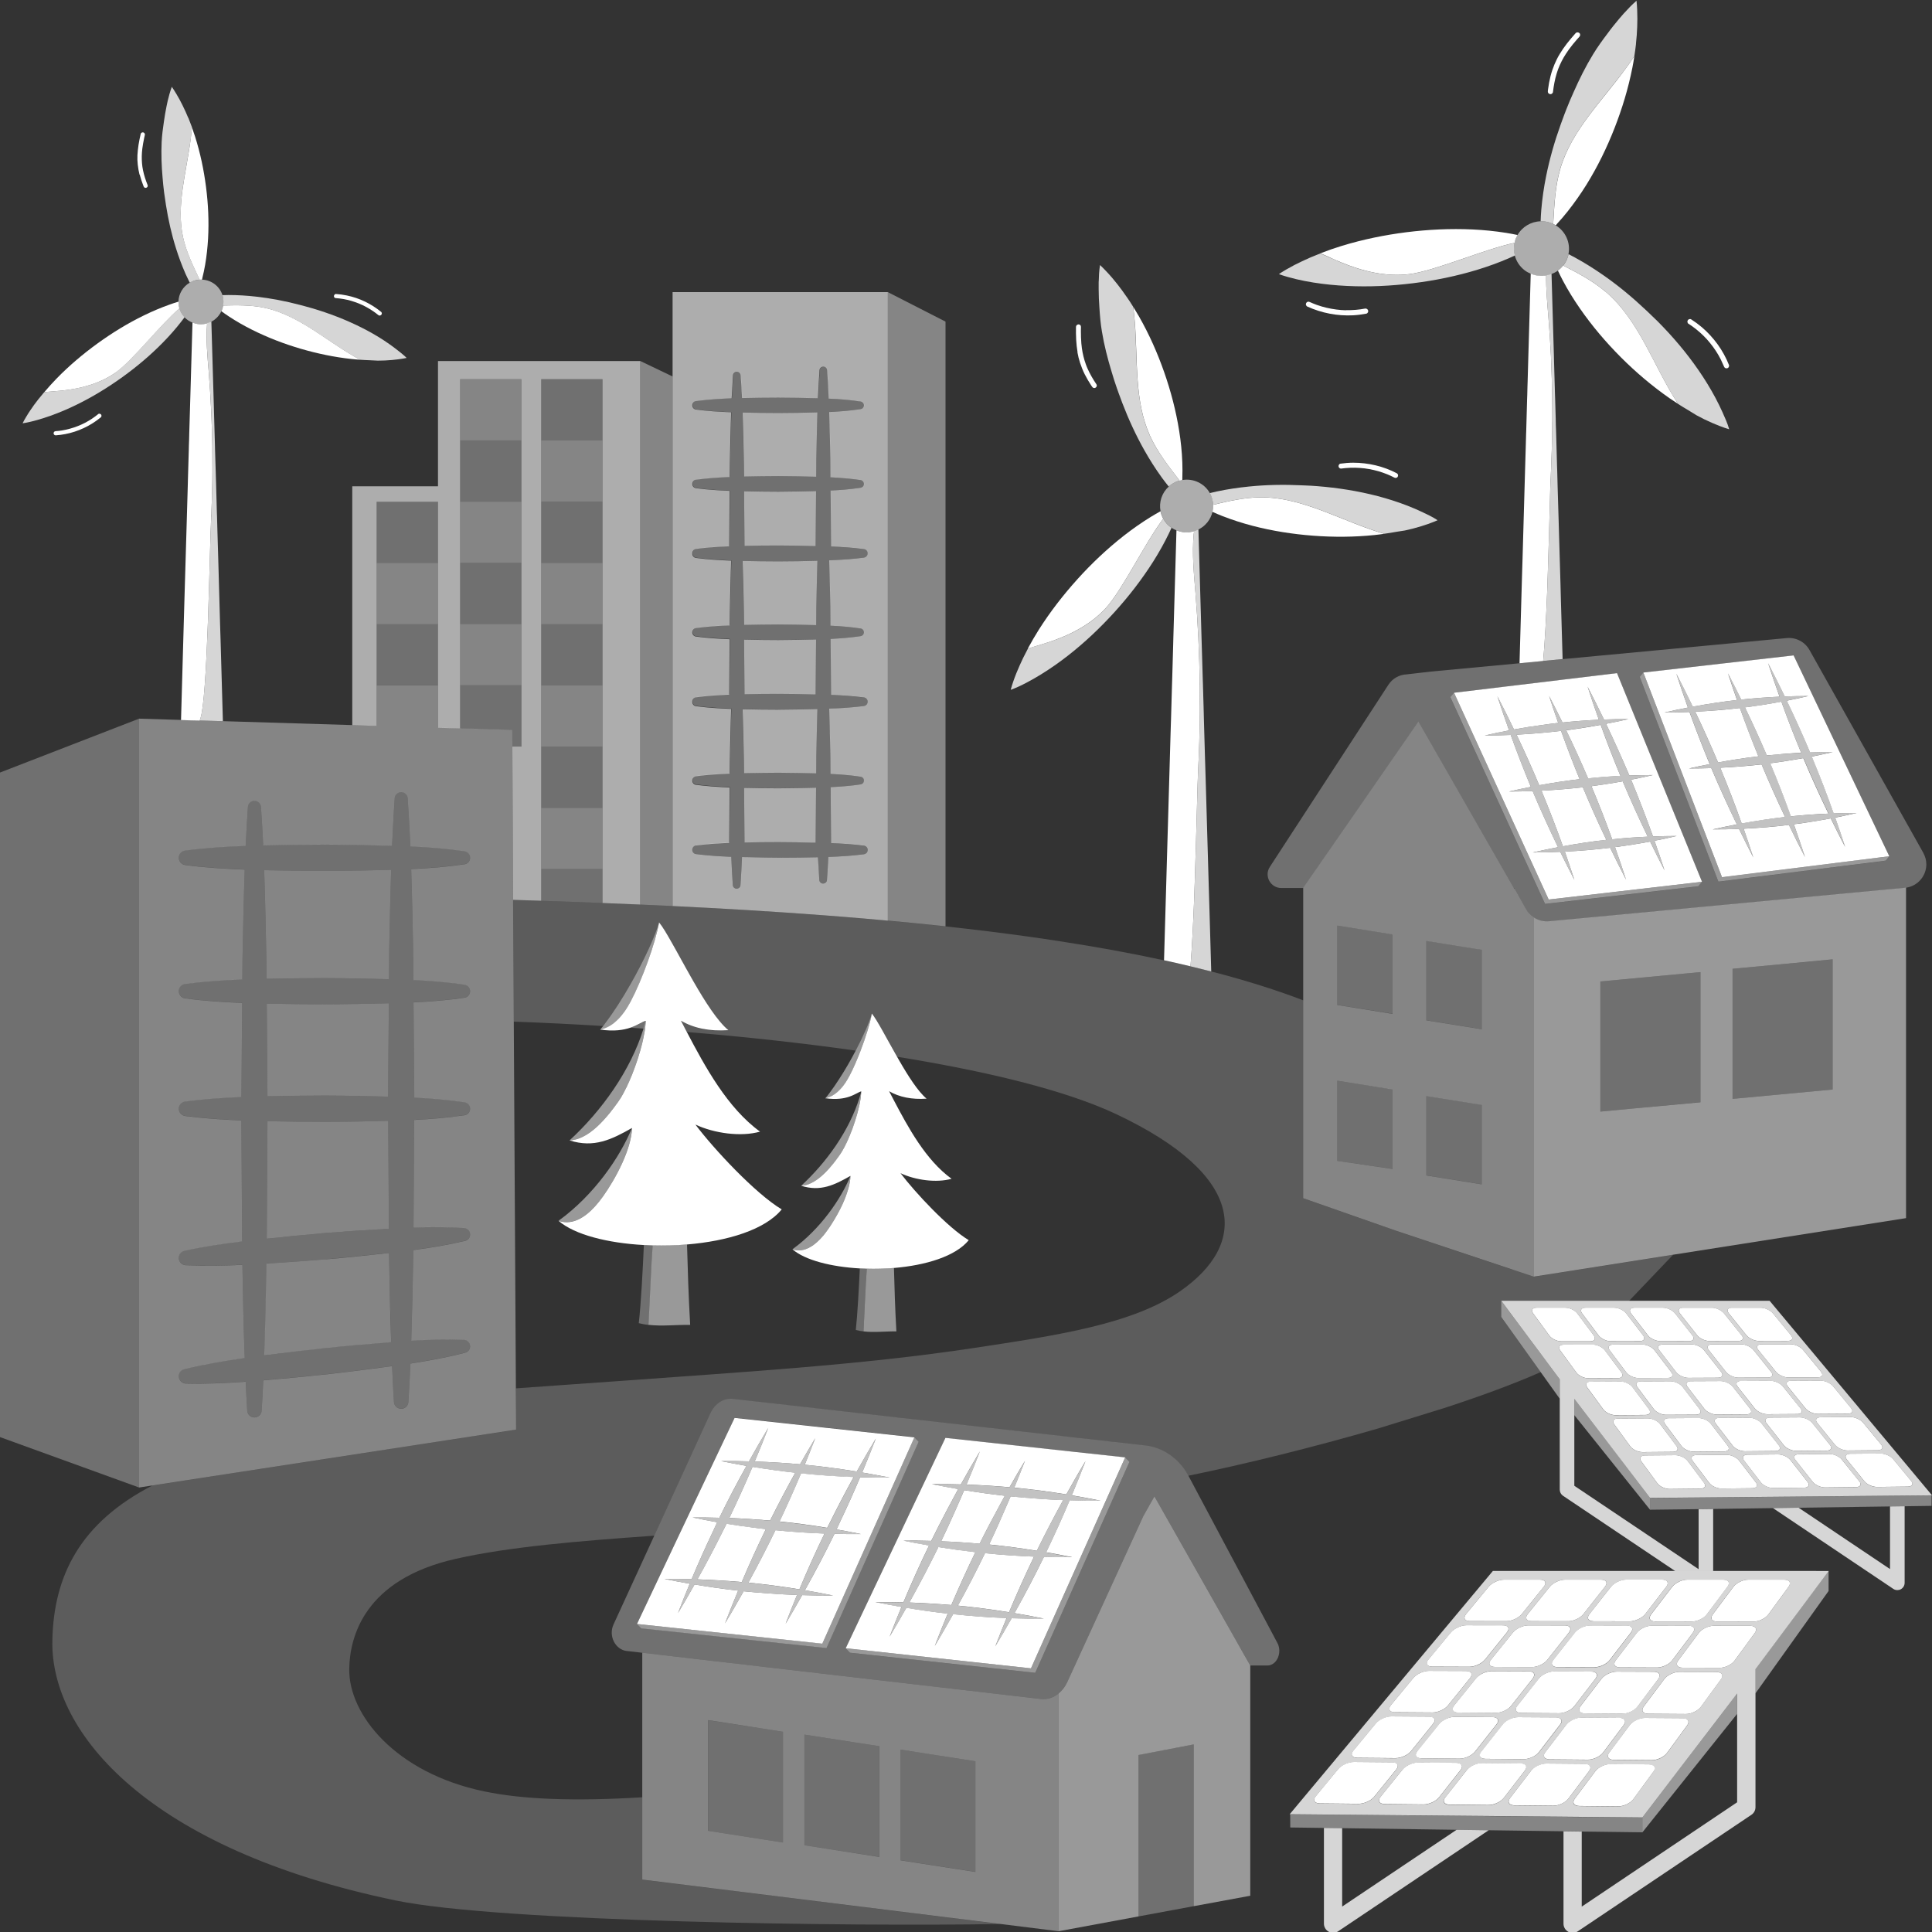
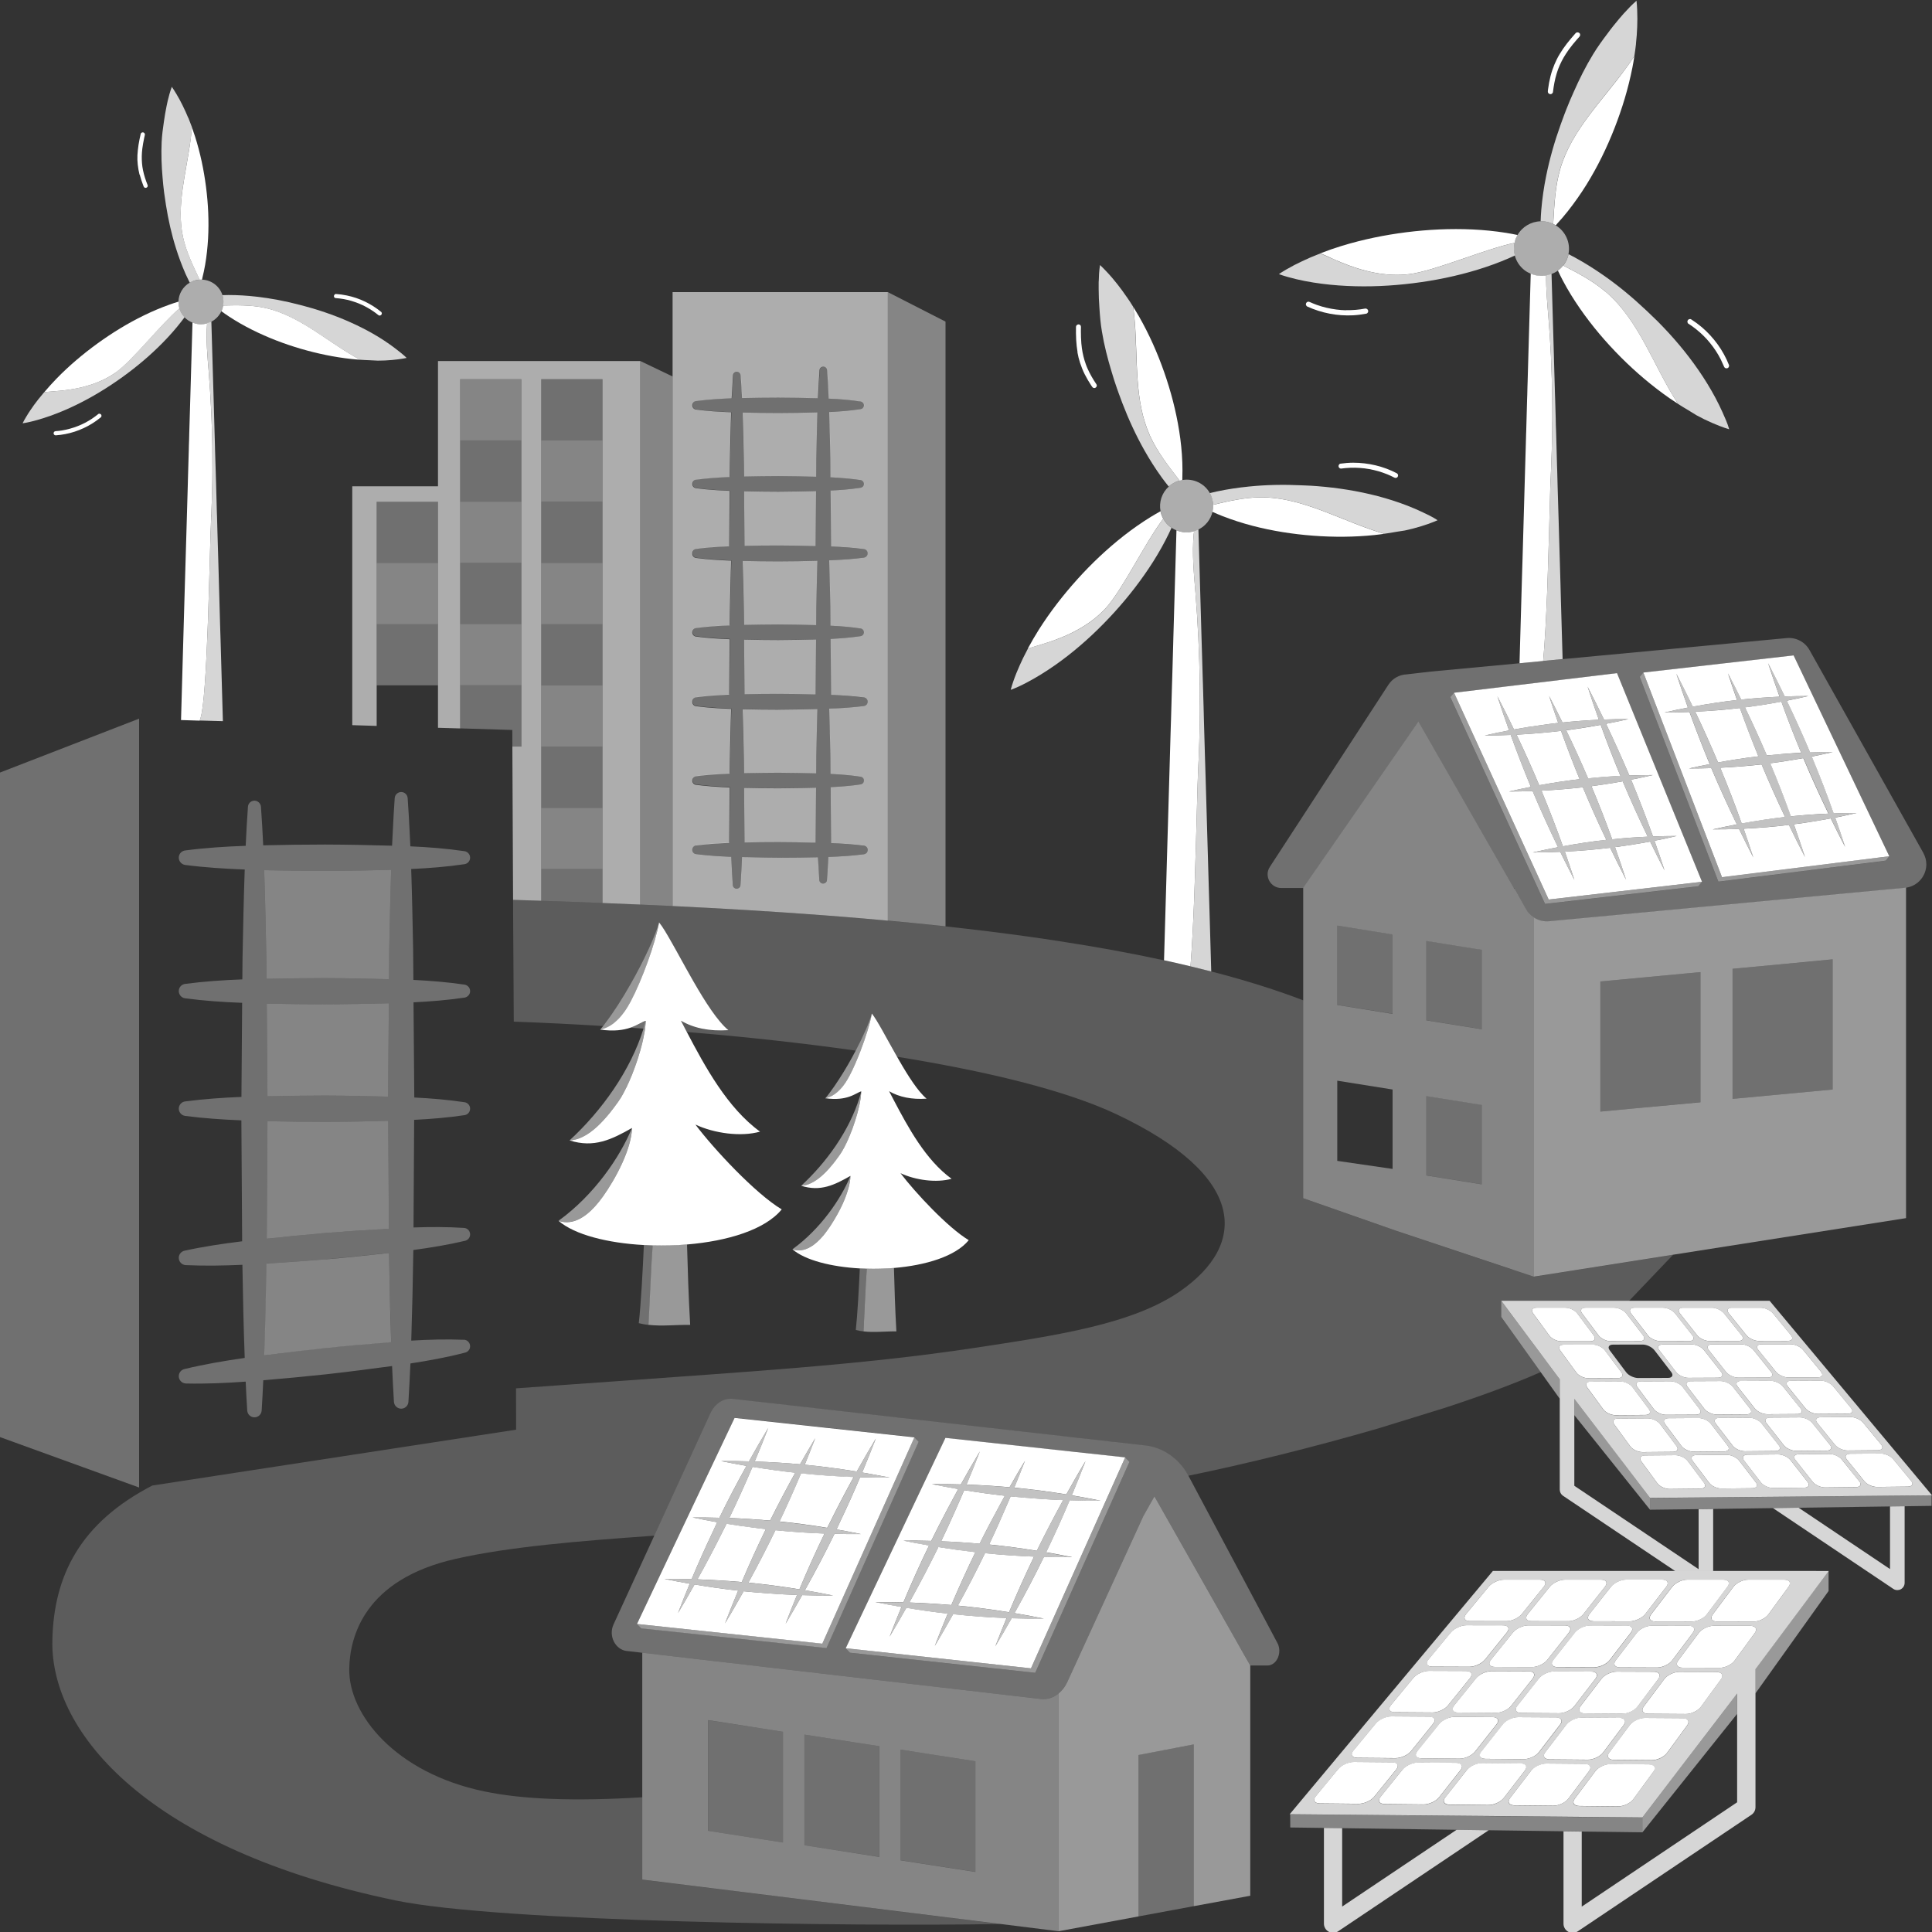
<svg xmlns="http://www.w3.org/2000/svg" viewBox="0 0 300 300">
  <rect x="0" y="0" width="300" height="300" fill="#333333" stroke="none" />
  <g fill="#fff">
    <path d="m 115.52 97.04 c 1.78 -.04 3.56 -.06 5.34 -.07 1.96 .01 3.92 .05 5.88 .1 l .02 -2.74 c .05 -2.42 .09 -4.84 .17 -7.26 -2.02 .06 -4.05 .1 -6.07 .1 -1.85 0 -3.7 -.03 -5.55 -.07 .1 2.67 .15 5.35 .2 8.02 l .02 1.92 z" opacity=".6" />
    <path d="m 115.54 99.32 l .07 8.48 c 1.75 -.04 3.5 -.06 5.25 -.06 1.82 0 3.63 .04 5.45 .09 h .34 l .07 -8.54 c -1.95 .05 -3.91 .09 -5.86 .1 -1.77 0 -3.55 -.03 -5.32 -.07 z" opacity=".6" />
    <path d="m 115.52 120.06 c 1.78 -.04 3.56 -.06 5.34 -.07 1.96 .01 3.92 .05 5.88 .1 l .02 -2.74 c .05 -2.42 .09 -4.84 .17 -7.26 -.1 0 -.2 0 -.3 .01 -1.92 .05 -3.84 .09 -5.77 .1 -1.85 0 -3.7 -.03 -5.55 -.07 .1 2.67 .15 5.35 .2 8.02 l .02 1.92 z" opacity=".6" />
    <path d="m 104.44 45.36 v 95.33 c 7.85 .38 15.74 .85 23.53 1.44 2.08 .16 4.16 .32 6.22 .5 1.23 .1 2.45 .22 3.67 .33 v -97.6 z m 24.5 48.97 l .02 2.83 c 1.56 .07 3.12 .2 4.68 .43 .33 .05 .56 .36 .51 .68 -.04 .27 -.25 .47 -.51 .51 -1.55 .23 -3.11 .35 -4.66 .43 l .07 8.69 c 1.7 .07 3.4 .18 5.11 .4 .36 .05 .62 .39 .57 .75 -.04 .31 -.28 .54 -.57 .58 -1.8 .23 -3.6 .35 -5.4 .41 .08 2.44 .13 4.88 .18 7.31 l .02 2.83 c 1.56 .07 3.12 .2 4.68 .43 .33 .05 .56 .35 .51 .68 -.04 .27 -.25 .47 -.51 .51 -1.55 .23 -3.11 .35 -4.66 .43 l .07 8.69 c 1.7 .07 3.4 .18 5.11 .4 .36 .05 .62 .38 .57 .75 -.04 .31 -.28 .54 -.57 .58 -1.85 .24 -3.69 .35 -5.54 .42 -.06 1.19 -.12 2.39 -.21 3.58 -.02 .33 -.31 .57 -.64 .55 -.3 -.02 -.53 -.26 -.55 -.55 -.08 -1.18 -.15 -2.36 -.21 -3.53 -1.88 .04 -3.76 .07 -5.64 .07 -1.76 -.01 -3.52 -.04 -5.29 -.09 h -.27 c -.2 -.01 -.39 -.01 -.59 -.02 -.06 1.45 -.14 2.91 -.24 4.36 -.02 .33 -.31 .57 -.64 .55 -.3 -.02 -.53 -.26 -.55 -.55 -.1 -1.47 -.18 -2.94 -.24 -4.41 h -.33 c -1.71 -.07 -3.43 -.19 -5.15 -.41 -.36 -.05 -.62 -.38 -.57 -.75 .04 -.31 .28 -.54 .57 -.58 1.72 -.22 3.44 -.33 5.16 -.4 l .06 -8.61 c -1.74 -.07 -3.48 -.19 -5.22 -.41 -.36 -.05 -.62 -.39 -.57 -.75 .04 -.31 .28 -.54 .57 -.58 1.75 -.23 3.49 -.34 5.24 -.41 l .02 -1.99 c .05 -2.69 .1 -5.38 .2 -8.06 -1.82 -.07 -3.64 -.18 -5.46 -.42 -.36 -.05 -.62 -.38 -.57 -.75 v -.06 c .04 -.31 .28 -.54 .57 -.57 1.72 -.23 3.44 -.34 5.16 -.41 l .06 -8.61 c -1.74 -.07 -3.48 -.18 -5.22 -.41 -.36 -.05 -.62 -.39 -.57 -.75 .04 -.31 .28 -.54 .57 -.58 1.75 -.23 3.49 -.34 5.24 -.41 l .02 -1.98 c .05 -2.7 .1 -5.39 .2 -8.07 -1.82 -.07 -3.64 -.18 -5.46 -.42 -.36 -.05 -.62 -.38 -.57 -.75 v -.08 c .04 -.3 .28 -.53 .57 -.57 1.72 -.23 3.44 -.34 5.16 -.41 l .06 -8.61 c -1.74 -.07 -3.48 -.18 -5.22 -.41 -.36 -.05 -.62 -.38 -.57 -.75 .04 -.31 .28 -.54 .57 -.57 1.75 -.23 3.49 -.35 5.24 -.42 l .02 -1.98 c .05 -2.69 .1 -5.39 .2 -8.07 -1.82 -.07 -3.64 -.18 -5.46 -.42 -.36 -.05 -.62 -.38 -.57 -.75 .04 -.3 .28 -.53 .57 -.57 1.85 -.24 3.7 -.36 5.54 -.43 .06 -1.19 .13 -2.38 .21 -3.57 .03 -.33 .31 -.58 .64 -.56 .3 .03 .53 .26 .55 .56 .09 1.17 .15 2.35 .21 3.53 1.88 -.04 3.76 -.07 5.64 -.07 2.05 0 4.1 .05 6.15 .1 .07 -1.45 .14 -2.9 .24 -4.36 .03 -.32 .31 -.57 .64 -.55 .3 .02 .53 .26 .55 .55 .11 1.48 .18 2.95 .24 4.42 1.66 .07 3.31 .2 4.96 .45 .33 .05 .56 .35 .51 .68 -.04 .27 -.25 .47 -.51 .5 -1.62 .25 -3.25 .37 -4.88 .45 .08 2.44 .13 4.88 .18 7.32 l .02 2.82 c 1.56 .08 3.12 .2 4.68 .43 .33 .05 .56 .36 .51 .69 -.04 .26 -.25 .46 -.51 .5 -1.55 .23 -3.11 .36 -4.66 .43 l .07 8.69 c 1.7 .07 3.4 .18 5.11 .41 .36 .04 .62 .38 .57 .74 -.04 .31 -.28 .54 -.57 .58 -1.59 .21 -3.19 .32 -4.78 .39 -.21 .01 -.41 .02 -.62 .03 .08 2.45 .13 4.89 .18 7.32 z" opacity=".6" />
    <path d="m 115.54 76.28 l .07 8.48 c 1.75 -.04 3.5 -.06 5.25 -.06 1.82 0 3.63 .04 5.45 .09 h .34 l .07 -8.54 c -1.95 .05 -3.91 .09 -5.86 .1 -1.77 0 -3.55 -.03 -5.32 -.07 z" opacity=".6" />
    <path d="m 115.52 74 c 1.78 -.04 3.56 -.06 5.34 -.07 1.96 .01 3.92 .05 5.88 .1 l .02 -2.74 c .05 -2.42 .09 -4.84 .17 -7.26 -2.02 .06 -4.05 .1 -6.07 .1 -1.85 0 -3.7 -.03 -5.55 -.07 .1 2.67 .15 5.35 .2 8.02 l .02 1.92 z" opacity=".6" />
    <path d="m 115.54 122.34 l .07 8.48 c 1.75 -.04 3.5 -.06 5.25 -.06 1.82 0 3.63 .04 5.45 .09 h .34 l .07 -8.54 c -1.95 .05 -3.91 .09 -5.86 .1 -1.77 0 -3.55 -.03 -5.32 -.07 z" opacity=".6" />
    <path d="m 71.45 58.88 h 9.52 v 9.51 h -9.52 z" opacity=".4" />
    <path d="m 71.45 68.39 h 9.52 v 9.51 h -9.52 z" opacity=".3" />
    <path d="m 71.45 87.41 h 9.52 v 9.51 h -9.52 z" opacity=".3" />
    <path d="m 58.49 77.9 h 9.52 v 9.51 h -9.52 z" opacity=".3" />
    <path d="m 58.49 96.91 h 9.52 v 9.51 h -9.52 z" opacity=".3" />
    <path d="m 84.04 58.88 h 9.52 v 9.51 h -9.52 z" opacity=".3" />
    <path d="m 84.04 77.9 h 9.52 v 9.51 h -9.52 z" opacity=".3" />
    <path d="m 84.04 96.91 h 9.52 v 9.51 h -9.52 z" opacity=".3" />
    <path d="m 99.41 56.05 v 84.41 c -1.95 -.08 -3.9 -.17 -5.85 -.24 v -81.34 h -9.52 v 80.99 c -1.46 -.05 -2.92 -.09 -4.37 -.14 l -.11 -23.8 h 1.41 v -57.05 h -9.52 v 54.23 l -3.44 -.1 v -35.1 h -9.52 v 34.81 l -3.79 -.12 v -37.09 h 13.31 v -19.45 h 31.4 z" opacity=".6" />
    <path d="m 104.44 58.46 v 82.23 c -1.68 -.08 -3.35 -.15 -5.03 -.23 v -84.41 z" opacity=".4" />
    <path d="m 146.82 49.93 v 93.91 c -2.95 -.32 -5.95 -.61 -8.96 -.89 v -97.59 l 8.96 4.58 z" opacity=".4" />
    <path d="m 108.07 131.29 c -.29 .04 -.54 .27 -.57 .57 -.05 .37 .21 .7 .57 .75 1.72 .23 3.43 .34 5.15 .41 h .33 c .06 1.47 .14 2.94 .24 4.41 .02 .29 .25 .53 .55 .55 .33 .02 .61 -.22 .64 -.55 .11 -1.45 .18 -2.9 .24 -4.35 .2 .01 .4 .01 .59 .01 h -.2 c .16 0 .32 0 .47 .01 1.76 .05 3.53 .08 5.29 .09 1.88 0 3.76 -.03 5.64 -.07 .06 1.18 .12 2.35 .21 3.53 .02 .29 .25 .53 .55 .55 .33 .02 .61 -.22 .64 -.55 .09 -1.19 .15 -2.38 .21 -3.58 1.85 -.07 3.69 -.18 5.54 -.42 .29 -.04 .54 -.27 .57 -.57 .05 -.37 -.21 -.7 -.57 -.75 -1.7 -.22 -3.41 -.34 -5.11 -.41 l -.07 -8.69 c 1.56 -.08 3.11 -.2 4.67 -.43 .25 -.04 .47 -.24 .51 -.51 .05 -.33 -.18 -.63 -.51 -.68 -1.56 -.23 -3.12 -.36 -4.68 -.43 l -.02 -2.82 c -.05 -2.44 -.09 -4.88 -.17 -7.31 1.8 -.07 3.6 -.18 5.39 -.42 .29 -.04 .54 -.27 .57 -.57 .05 -.37 -.21 -.7 -.57 -.75 -1.7 -.22 -3.41 -.34 -5.11 -.41 l -.07 -8.69 c 1.56 -.08 3.11 -.2 4.67 -.43 .25 -.04 .47 -.24 .51 -.51 .05 -.33 -.18 -.63 -.51 -.68 -1.56 -.23 -3.12 -.36 -4.68 -.43 l -.02 -2.82 c -.05 -2.44 -.09 -4.88 -.17 -7.33 .21 -.01 .41 -.02 .61 -.03 1.59 -.07 3.19 -.18 4.78 -.39 .29 -.04 .54 -.27 .57 -.57 .05 -.37 -.21 -.7 -.57 -.75 -1.7 -.22 -3.41 -.34 -5.11 -.41 l -.07 -8.69 c 1.56 -.08 3.11 -.2 4.67 -.43 .25 -.04 .47 -.24 .51 -.51 .05 -.33 -.18 -.63 -.51 -.68 -1.56 -.23 -3.12 -.36 -4.68 -.43 l -.02 -2.82 c -.05 -2.44 -.09 -4.88 -.17 -7.33 1.63 -.07 3.25 -.2 4.88 -.44 .25 -.04 .47 -.24 .51 -.51 .05 -.33 -.18 -.63 -.51 -.68 -1.65 -.25 -3.31 -.37 -4.96 -.45 -.06 -1.47 -.14 -2.94 -.24 -4.41 -.02 -.29 -.25 -.53 -.55 -.55 -.33 -.02 -.61 .22 -.64 .55 -.11 1.45 -.18 2.9 -.24 4.35 -2.05 -.06 -4.1 -.1 -6.15 -.11 -1.88 0 -3.76 .03 -5.64 .07 -.06 -1.18 -.12 -2.35 -.21 -3.53 -.02 -.29 -.25 -.53 -.55 -.55 -.33 -.02 -.61 .22 -.64 .55 -.09 1.19 -.15 2.38 -.21 3.58 -1.85 .07 -3.69 .18 -5.54 .42 -.29 .04 -.54 .27 -.57 .57 -.05 .37 .21 .7 .57 .75 1.82 .24 3.64 .35 5.46 .42 -.1 2.69 -.15 5.38 -.2 8.07 l -.02 1.98 c -1.75 .07 -3.49 .18 -5.24 .41 -.29 .04 -.54 .27 -.57 .57 -.05 .37 .21 .7 .57 .75 1.74 .23 3.48 .34 5.22 .41 l -.07 8.61 c -1.72 .07 -3.43 .18 -5.15 .41 -.29 .04 -.54 .27 -.57 .57 0 .02 .01 .04 0 .06 v .01 c -.05 .37 .21 .7 .57 .75 1.82 .24 3.64 .35 5.46 .42 -.1 2.69 -.15 5.38 -.2 8.07 l -.02 1.98 c -1.75 .07 -3.49 .18 -5.24 .41 -.29 .04 -.54 .27 -.57 .57 -.05 .37 .21 .7 .57 .75 1.74 .23 3.48 .34 5.22 .41 l -.07 8.61 c -1.72 .07 -3.43 .18 -5.15 .41 -.29 .04 -.54 .27 -.57 .57 v .05 .01 c -.05 .37 .21 .7 .57 .75 1.82 .24 3.64 .35 5.46 .42 -.1 2.69 -.15 5.38 -.2 8.07 l -.02 1.98 c -1.75 .07 -3.49 .18 -5.24 .41 -.29 .04 -.54 .27 -.57 .57 -.05 .37 .21 .7 .57 .75 1.74 .23 3.48 .34 5.22 .41 l -.07 8.61 c -1.72 .07 -3.43 .18 -5.15 .41 z m 18.58 -.45 c -.11 0 -.23 0 -.34 0 -1.82 -.05 -3.63 -.08 -5.45 -.09 -1.75 0 -3.5 .03 -5.25 .06 l -.07 -8.48 c 1.77 .04 3.55 .06 5.32 .07 1.95 -.01 3.91 -.05 5.86 -.1 z m -5.79 -66.71 c 2.02 -.01 4.05 -.05 6.07 -.1 -.08 2.42 -.12 4.84 -.17 7.26 l -.02 2.74 c -1.96 -.05 -3.92 -.09 -5.88 -.1 -1.78 0 -3.56 .03 -5.34 .07 l -.02 -1.92 c -.05 -2.67 -.11 -5.35 -.2 -8.02 1.85 .04 3.7 .07 5.55 .07 z m 5.86 12.11 l -.07 8.54 c -.11 0 -.23 0 -.34 0 -1.82 -.05 -3.63 -.08 -5.45 -.09 -1.75 0 -3.5 .03 -5.25 .06 l -.07 -8.48 c 1.77 .04 3.55 .06 5.32 .07 1.95 -.01 3.91 -.05 5.86 -.1 z m -5.86 10.93 c 2.02 -.01 4.05 -.05 6.07 -.1 -.08 2.42 -.12 4.84 -.17 7.26 l -.02 2.74 c -1.96 -.05 -3.92 -.09 -5.88 -.1 -1.78 0 -3.56 .03 -5.34 .07 l -.02 -1.92 c -.05 -2.67 -.11 -5.35 -.2 -8.02 1.85 .04 3.7 .07 5.55 .07 z m 5.86 12.11 l -.07 8.54 c -.11 0 -.23 0 -.34 0 -1.82 -.05 -3.63 -.08 -5.45 -.09 -1.75 0 -3.5 .03 -5.25 .06 l -.07 -8.48 c 1.77 .04 3.55 .06 5.32 .07 1.95 -.01 3.91 -.05 5.86 -.1 z m -5.86 10.91 c 1.92 -.01 3.84 -.05 5.77 -.1 .1 0 .2 0 .3 -.01 -.08 2.42 -.12 4.84 -.17 7.26 l -.02 2.74 c -1.96 -.05 -3.92 -.09 -5.88 -.1 -1.78 0 -3.56 .03 -5.34 .07 l -.02 -1.92 c -.05 -2.67 -.11 -5.35 -.2 -8.02 1.85 .04 3.7 .07 5.55 .07 z" opacity=".3" />
    <path d="m 71.45 77.9 h 9.52 v 9.51 h -9.52 z" opacity=".4" />
    <path d="m 58.49 87.41 h 9.52 v 9.51 h -9.52 z" opacity=".4" />
    <path d="m 71.45 96.91 h 9.52 v 9.51 h -9.52 z" opacity=".4" />
    <path d="m 84.04 68.39 h 9.52 v 9.51 h -9.52 z" opacity=".4" />
    <path d="m 84.04 87.41 h 9.52 v 9.51 h -9.52 z" opacity=".4" />
    <path d="m 84.04 115.93 h 9.52 v 9.51 h -9.52 z" opacity=".3" />
    <path d="m 84.04 106.42 h 9.52 v 9.51 h -9.52 z" opacity=".4" />
    <path d="m 84.04 125.44 h 9.52 v 9.51 h -9.52 z" opacity=".4" />
    <path d="m 80.97 106.43 v 9.5 h -1.41 l -.01 -2.58 -8.1 -.25 v -6.67 z" opacity=".3" />
    <path d="m 93.56 134.95 v 5.27 c -3.19 -.13 -6.37 -.24 -9.52 -.35 v -4.92 z" opacity=".3" />
    <path d="m 185.43 139.53 c .04 -.95 .07 -1.9 .1 -2.86 .15 -4.42 .26 -8.76 .35 -11.98 .06 -2.22 .11 -3.91 .15 -4.72 0 -.03 0 -.06 0 -.08 .02 -.44 .04 -.87 .06 -1.31 .01 -.2 .02 -.4 .03 -.6 .08 -1.87 .14 -3.74 .17 -5.6 0 -.19 .01 -.38 .01 -.57 .01 -.46 .01 -.92 .01 -1.37 v -.01 c 0 -.25 0 -.49 0 -.74 0 -.26 0 -.52 0 -.78 0 -.69 -.01 -1.38 -.01 -2.07 0 -.4 0 -.79 -.01 -1.18 -.03 -1.85 -.09 -3.69 -.17 -5.53 -.02 -.4 -.03 -.8 -.05 -1.19 -.11 -2.25 -.25 -4.5 -.43 -6.74 -.25 -3.09 -.57 -6.2 -.28 -9.29 .01 -.14 .04 -.29 .06 -.43 -.31 .09 -.62 .16 -.94 .18 -.62 .04 -1.24 -.08 -1.8 -.31 l -.48 16.6 -.03 1.16 -.09 3.17 -.03 1.03 -.04 1.37 -.02 .58 -.16 5.59 -.02 .57 -.05 1.64 -.14 4.92 -.43 14.79 -.08 2.87 -.36 12.47 c 1.39 .3 2.76 .61 4.11 .94 .23 -2.94 .42 -6.67 .57 -10.51 z" />
    <path d="m 241.04 64.31 v .97 c 0 .13 -.01 .26 -.01 .4 0 .41 0 .83 -.01 1.24 0 .17 0 .34 -.01 .52 -.02 1.68 -.08 3.37 -.15 5.06 -.01 .18 -.02 .36 -.02 .54 -.02 .39 -.03 .78 -.05 1.18 0 .02 -.01 .05 -.01 .07 -.04 .73 -.08 2.26 -.13 4.27 -.08 2.9 -.18 6.81 -.32 10.81 -.03 .86 -.06 1.72 -.09 2.58 -.16 4.02 -.36 7.9 -.62 10.69 l -3.67 .35 .39 -13.66 .08 -2.59 .38 -13.36 .13 -4.44 .04 -1.48 .02 -.52 .14 -5.06 .02 -.52 .03 -1.23 .03 -.93 .08 -2.86 .03 -1.05 .37 -12.81 c .17 .07 .34 .15 .52 .2 .47 .13 .94 .17 1.4 .15 .16 -.01 .32 -.03 .47 -.06 -.03 2.15 .18 4.3 .35 6.44 .17 2.03 .3 4.06 .4 6.09 .01 .36 .03 .72 .04 1.08 .07 1.66 .12 3.33 .15 5 v .51 c .01 .19 .01 .38 .01 .57 0 .62 .01 1.24 .01 1.86 z" />
    <path d="m 241.04 64.31 c 0 -.62 -.01 -1.24 -.01 -1.86 0 -.19 0 -.38 -.01 -.57 v -.51 c -.03 -1.67 -.08 -3.34 -.15 -5 -.01 -.36 -.03 -.72 -.04 -1.08 -.1 -2.03 -.23 -4.06 -.4 -6.09 -.17 -2.14 -.38 -4.29 -.35 -6.44 .03 0 .06 0 .09 -.01 .26 -.05 .5 -.13 .75 -.23 l .37 12.76 .03 1.2 .14 4.88 .02 .51 .09 3.13 .02 1.02 .03 .76 .02 .65 .14 5.05 .02 .52 .07 2.69 .14 4.69 .3 10.3 .07 2.7 .26 8.96 -3.02 .29 c .26 -2.79 .46 -6.67 .62 -10.69 .03 -.86 .06 -1.72 .09 -2.58 .14 -4 .24 -7.91 .32 -10.81 .05 -2.01 .09 -3.54 .13 -4.27 0 -.02 .01 -.05 .01 -.07 .02 -.4 .03 -.79 .05 -1.18 0 -.18 .01 -.36 .02 -.54 .07 -1.69 .13 -3.38 .15 -5.06 .01 -.18 .01 -.35 .01 -.52 .01 -.41 .01 -.83 .01 -1.24 0 -.14 .01 -.27 .01 -.4 v -.97 z" opacity=".8" />
    <path d="m 32.98 72.04 v 1.29 c 0 .39 0 .78 -.01 1.17 0 .16 -.01 .32 -.01 .48 -.02 1.59 -.08 3.17 -.14 4.76 -.01 .17 -.02 .33 -.03 .5 h .01 c -.02 .37 -.03 .74 -.05 1.11 v .07 c -.04 .69 -.08 2.12 -.13 4 -.08 2.73 -.17 6.42 -.3 10.16 -.03 .8 -.06 1.61 -.09 2.42 -.24 6.15 -.58 11.97 -1.1 13.53 -.05 .13 -.08 .24 -.12 .37 l -2.9 -.09 .46 -16.27 .07 -2.43 .37 -12.55 .12 -4.17 .04 -1.39 .01 -.48 .14 -4.75 .01 -.49 .04 -1.16 .02 -.87 .08 -2.69 .03 -.98 .39 -13.5 c .25 .1 .51 .19 .78 .23 .43 .06 .87 .05 1.32 -.05 .06 -.02 .11 -.04 .17 -.06 -.2 2.55 .05 5.12 .26 7.66 .15 1.9 .27 3.81 .36 5.72 .02 .34 .03 .67 .05 1.01 .06 1.56 .11 3.13 .14 4.69 v 1.03 c .01 .58 .01 1.15 .01 1.73 z" />
    <path d="m 34.61 111.98 l -3.6 -.1 c .04 -.13 .07 -.24 .12 -.37 .52 -1.56 .86 -7.38 1.1 -13.53 .03 -.81 .06 -1.62 .09 -2.42 .13 -3.75 .22 -7.43 .3 -10.16 .05 -1.88 .09 -3.31 .13 -4 v -.07 c .02 -.37 .03 -.74 .05 -1.11 0 -.17 .01 -.33 .02 -.5 .06 -1.59 .12 -3.17 .14 -4.76 0 -.16 .01 -.32 .01 -.48 .01 -.39 .01 -.78 .01 -1.17 v -.62 c 0 -.22 .01 -.44 .01 -.66 0 -.58 -.01 -1.16 -.02 -1.74 v -1.03 c -.03 -1.56 -.08 -3.13 -.14 -4.69 -.02 -.34 -.03 -.67 -.05 -1.01 -.09 -1.91 -.21 -3.82 -.36 -5.72 -.21 -2.55 -.46 -5.12 -.26 -7.66 .24 -.07 .46 -.16 .66 -.26 l .4 13.64 .03 1.12 .13 4.58 .01 .48 .09 2.94 .03 .96 .02 .72 .02 .61 .13 4.74 .02 .48 .07 2.54 .13 4.39 .27 9.68 .08 2.53 z" opacity=".8" />
    <path d="m 6.87 60.89 c .46 -.05 .93 -.08 1.39 -.12 .47 -.04 .93 -.08 1.39 -.12 2.96 -.31 5.94 -1.11 8.36 -2.84 2.64 -1.89 6.93 -7.44 9.85 -9.92 -.02 -.07 -.05 -.15 -.06 -.22 -.06 -.28 -.09 -.55 -.08 -.83 -.47 .14 -.94 .29 -1.4 .46 -1.37 .49 -2.69 1.05 -3.96 1.67 -2.55 1.24 -4.93 2.71 -7.19 4.34 -2.26 1.64 -4.4 3.44 -6.37 5.46 -.66 .68 -1.3 1.39 -1.92 2.12 z" />
    <path d="m 18.01 57.81 c -2.42 1.73 -5.4 2.52 -8.36 2.84 -.46 .05 -.93 .09 -1.39 .12 -.47 .04 -.93 .08 -1.39 .12 -.27 .32 -.53 .64 -.79 .96 -.04 .05 -.08 .1 -.12 .14 -.45 .57 -.88 1.16 -1.29 1.78 -.21 .31 -.41 .62 -.6 .95 -.1 .16 -.19 .33 -.29 .49 -.09 .17 -.19 .34 -.27 .52 .2 -.03 .39 -.06 .58 -.1 s .38 -.08 .56 -.12 c .37 -.08 .73 -.18 1.09 -.28 .72 -.2 1.42 -.43 2.1 -.67 1.37 -.49 2.69 -1.05 3.96 -1.67 2.55 -1.24 4.93 -2.7 7.2 -4.33 2.26 -1.63 4.4 -3.43 6.38 -5.46 .99 -1.01 1.93 -2.08 2.82 -3.23 .16 -.2 .31 -.41 .46 -.61 -.37 -.38 -.65 -.85 -.81 -1.38 -2.92 2.48 -7.21 8.03 -9.85 9.92 z" opacity=".8" />
    <path d="m 31.41 43.21 c .18 -.7 .32 -1.39 .44 -2.07 .24 -1.38 .38 -2.74 .46 -4.09 .15 -2.71 .02 -5.38 -.32 -8.03 s -.89 -5.27 -1.71 -7.85 c -.15 -.47 -.31 -.93 -.48 -1.4 -.05 .65 -.12 1.31 -.21 1.97 -.65 5.05 -2.24 10.14 -1.17 15.09 .5 2.31 1.57 4.45 2.58 6.6 .12 -.01 .24 -.01 .36 -.01 .02 -.07 .04 -.14 .06 -.2 z" />
    <path d="m 29.23 18.3 c -.13 -.32 -.27 -.65 -.42 -.97 -.29 -.64 -.6 -1.27 -.94 -1.9 -.17 -.31 -.35 -.63 -.54 -.94 -.01 -.01 -.02 -.03 -.03 -.04 -.1 -.16 -.2 -.32 -.3 -.49 -.1 -.15 -.2 -.3 -.3 -.45 -.01 -.01 -.01 -.02 -.02 -.03 -.07 .18 -.13 .37 -.19 .55 s -.11 .37 -.17 .55 c -.08 .27 -.14 .54 -.21 .81 -.02 .09 -.05 .18 -.07 .27 -.13 .57 -.24 1.13 -.34 1.69 -.02 .13 -.05 .26 -.07 .38 -.07 .39 -.12 .77 -.18 1.16 -.16 1.07 -.3 2.13 -.35 3.19 -.08 1.83 -.02 3.64 .14 5.44 .06 .78 .14 1.57 .24 2.34 .02 .17 .05 .33 .07 .49 0 .02 0 .04 .01 .06 .04 .27 .08 .55 .12 .82 .03 .2 .06 .41 .09 .61 .36 2.27 .86 4.51 1.56 6.73 .42 1.34 .92 2.68 1.5 4 .2 .44 .41 .88 .63 1.32 .3 -.17 .63 -.31 .98 -.39 .19 -.04 .38 -.07 .57 -.08 -1.02 -2.15 -2.08 -4.29 -2.59 -6.61 -1.06 -4.88 .5 -10.06 1.18 -15.08 .09 -.66 .16 -1.31 .21 -1.97 -.18 -.49 -.37 -.99 -.57 -1.48 z" opacity=".8" />
    <path d="m 21.7 27.13 c .14 .54 .32 1.08 .52 1.6 .03 .07 .06 .14 .08 .21 .03 .08 .07 .15 .15 .19 .07 .04 .18 .06 .25 .03 .08 -.03 .16 -.08 .2 -.15 s .06 -.17 .03 -.25 c -.3 -.75 -.56 -1.52 -.72 -2.31 -.04 -.19 -.07 -.38 -.1 -.56 -.1 -.73 -.12 -1.47 -.07 -2.2 .02 -.21 .04 -.41 .06 -.62 .07 -.54 .17 -1.08 .28 -1.61 .04 -.17 .07 -.34 .11 -.5 .02 -.08 .01 -.18 -.04 -.25 -.04 -.07 -.12 -.13 -.2 -.15 -.17 -.04 -.36 .06 -.4 .23 -.13 .56 -.25 1.13 -.34 1.7 -.08 .53 -.14 1.07 -.17 1.61 -.02 .49 -.01 .98 .05 1.47 .06 .53 .15 1.06 .28 1.57 z" />
    <path d="m 13.21 65.65 c -.19 .1 -.39 .19 -.58 .28 -.75 .34 -1.54 .6 -2.34 .78 -.22 .05 -.44 .09 -.66 .13 -.33 .05 -.66 .09 -.99 .11 -.09 .01 -.17 .04 -.23 .1 -.05 .06 -.09 .15 -.09 .23 .01 .09 .04 .17 .1 .23 .06 .05 .15 .09 .23 .09 1 -.07 1.99 -.26 2.94 -.57 s 1.86 -.73 2.7 -1.25 c .48 -.3 .94 -.63 1.38 -.99 .06 -.05 .09 -.16 .09 -.23 0 -.08 -.04 -.18 -.1 -.23 s -.15 -.09 -.23 -.09 c -.03 .01 -.06 .01 -.09 .01 -.06 .02 -.1 .05 -.14 .09 .02 -.02 .04 -.03 .05 -.04 -.63 .52 -1.32 .97 -2.04 1.35 z" />
    <path d="m 34.66 47.44 c -.05 .31 -.15 .61 -.28 .89 .39 .28 .78 .56 1.18 .82 1.17 .77 2.37 1.45 3.59 2.06 2.44 1.22 4.95 2.18 7.53 2.94 2.58 .75 5.22 1.31 7.94 1.6 .43 .05 .86 .08 1.3 .11 -4.98 -2.65 -9.42 -6.97 -14.97 -8.09 -2.06 -.42 -4.17 -.38 -6.28 -.33 z" />
    <path d="m 34.66 47.44 c 2.11 -.05 4.22 -.09 6.28 .33 5.55 1.13 9.99 5.45 14.97 8.09 .51 .04 1.02 .06 1.54 .08 l 1.21 .06 c .73 0 1.48 -.03 2.22 -.1 1.41 -.13 2.26 -.32 2.26 -.32 -.14 -.14 -.3 -.3 -.45 -.42 -.14 -.13 -.29 -.25 -.44 -.37 -.22 -.18 -.44 -.35 -.66 -.52 -.06 -.05 -.12 -.1 -.18 -.14 -.57 -.44 -1.15 -.84 -1.73 -1.23 -1.17 -.77 -2.37 -1.45 -3.59 -2.06 -2.44 -1.22 -4.95 -2.18 -7.53 -2.95 -.52 -.15 -1.05 -.3 -1.58 -.44 -.13 -.04 -.26 -.07 -.39 -.1 -2.23 -.59 -4.5 -1.03 -6.83 -1.29 -1.41 -.16 -2.84 -.25 -4.29 -.25 -.31 0 -.62 .01 -.93 .02 .03 .08 .05 .17 .07 .25 .11 .46 .11 .91 .04 1.34 z" opacity=".8" />
    <path d="m 52.04 46.26 c .05 .03 .11 .04 .17 .04 h .02 c -.03 0 -.06 0 -.09 -.01 .82 .06 1.63 .2 2.41 .43 .21 .06 .41 .13 .62 .2 .78 .27 1.52 .62 2.22 1.05 .19 .11 .37 .23 .55 .35 .28 .19 .54 .39 .8 .6 .07 .06 .15 .09 .24 .08 .08 -.01 .17 -.05 .22 -.11 .06 -.07 .1 -.15 .09 -.24 -.01 -.08 -.04 -.17 -.11 -.22 -.77 -.63 -1.61 -1.17 -2.51 -1.6 -.89 -.43 -1.84 -.75 -2.82 -.95 -.56 -.12 -1.12 -.19 -1.69 -.23 -.08 -.01 -.18 .05 -.22 .11 -.06 .06 -.09 .16 -.09 .24 .01 .08 .04 .17 .11 .22 l .07 .05 z" />
    <path d="m 34.62 46.1 c -.02 -.09 -.05 -.17 -.07 -.25 -.44 -1.42 -1.74 -2.38 -3.19 -2.43 -.12 -.01 -.24 0 -.36 .01 -.19 .01 -.38 .04 -.57 .08 -.35 .08 -.68 .21 -.98 .39 -1.05 .61 -1.72 1.74 -1.74 2.95 0 .27 .02 .55 .08 .83 .02 .08 .04 .15 .06 .22 .16 .53 .44 1 .81 1.38 .34 .36 .76 .63 1.22 .81 .25 .1 .51 .19 .79 .23 .43 .06 .87 .05 1.31 -.05 .06 -.01 .12 -.04 .18 -.06 .23 -.07 .45 -.16 .66 -.27 .08 -.04 .16 -.07 .23 -.12 .13 -.08 .26 -.17 .37 -.27 .41 -.33 .73 -.75 .96 -1.23 .13 -.28 .23 -.58 .28 -.89 .07 -.43 .07 -.89 -.04 -1.34 z" opacity=".6" />
    <path d="m 185.42 82.49 c -.02 .14 -.04 .29 -.06 .43 -.29 3.09 .03 6.2 .28 9.29 .18 2.24 .33 4.49 .43 6.74 .02 .4 .03 .79 .05 1.19 .08 1.84 .14 3.69 .17 5.53 0 .19 0 .38 .01 .56 v .62 c .01 .69 .02 1.38 .02 2.07 0 .26 0 .52 -.01 .78 v .3 .45 c 0 .46 0 .92 -.01 1.37 0 .19 -.01 .38 -.01 .57 -.03 1.87 -.09 3.74 -.17 5.6 -.01 .2 -.02 .4 -.03 .6 -.02 .44 -.03 .87 -.06 1.31 v .08 c -.04 .81 -.09 2.5 -.15 4.72 -.09 3.22 -.2 7.56 -.35 11.98 -.03 .95 -.07 1.91 -.1 2.86 -.15 3.85 -.34 7.57 -.57 10.51 1.09 .26 2.16 .53 3.22 .8 l -.28 -9.72 -.09 -2.98 -.33 -11.42 -.15 -5.18 -.09 -2.99 -.02 -.57 -.16 -5.59 -.02 -.73 -.02 -.84 -.03 -1.13 -.1 -3.47 -.02 -.56 -.16 -5.4 -.04 -1.33 -.48 -16.74 c -.04 .02 -.08 .05 -.12 .07 -.19 .09 -.38 .14 -.57 .2 z" opacity=".8" />
    <path d="m 159.61 100.71 c .52 -.17 1.05 -.32 1.57 -.48 .53 -.16 1.06 -.32 1.58 -.49 3.34 -1.09 6.58 -2.74 8.95 -5.32 2.59 -2.83 6.16 -10.28 8.92 -13.86 -.04 -.08 -.09 -.16 -.13 -.24 -.14 -.3 -.24 -.62 -.3 -.93 -.51 .28 -1.01 .57 -1.5 .87 -1.46 .9 -2.84 1.87 -4.16 2.9 -2.63 2.06 -5.03 4.33 -7.23 6.77 s -4.23 5.05 -6.01 7.86 c -.6 .95 -1.16 1.92 -1.7 2.92 z" />
    <path d="m 180.64 80.56 c -2.76 3.57 -6.34 11.03 -8.92 13.86 -2.37 2.59 -5.61 4.24 -8.95 5.32 -.52 .17 -1.05 .33 -1.58 .49 s -1.06 .31 -1.57 .48 c -.23 .43 -.45 .86 -.67 1.3 -.03 .07 -.07 .13 -.1 .2 -.37 .77 -.72 1.56 -1.05 2.37 -.16 .41 -.32 .82 -.46 1.24 -.07 .21 -.14 .42 -.21 .64 s -.13 .44 -.19 .66 c .22 -.08 .43 -.17 .64 -.25 .21 -.09 .42 -.18 .62 -.27 .41 -.19 .8 -.39 1.19 -.59 .78 -.41 1.53 -.84 2.26 -1.29 1.46 -.9 2.84 -1.87 4.16 -2.9 2.64 -2.06 5.03 -4.33 7.24 -6.76 2.21 -2.44 4.23 -5.04 6.02 -7.86 .89 -1.41 1.72 -2.88 2.46 -4.42 .13 -.27 .26 -.55 .38 -.82 -.52 -.35 -.96 -.82 -1.27 -1.4 z" opacity=".8" />
    <path d="m 183.59 74.3 c .03 -.85 .03 -1.68 0 -2.5 -.06 -1.65 -.23 -3.25 -.48 -4.84 -.5 -3.16 -1.3 -6.21 -2.34 -9.18 s -2.32 -5.86 -3.9 -8.63 c -.29 -.5 -.59 -1 -.9 -1.5 .1 .76 .18 1.54 .24 2.32 .49 5.98 -.1 12.25 2.36 17.69 1.15 2.55 2.9 4.75 4.6 6.98 .14 -.04 .28 -.07 .41 -.09 0 -.08 .01 -.17 .02 -.25 z" />
    <path d="m 174.94 46.09 c -.24 -.34 -.48 -.68 -.72 -1.02 -.49 -.66 -1 -1.32 -1.55 -1.96 -.28 -.32 -.56 -.64 -.86 -.95 -.01 -.01 -.03 -.03 -.04 -.04 -.15 -.16 -.31 -.33 -.47 -.49 -.15 -.15 -.3 -.3 -.46 -.45 -.01 -.01 -.02 -.02 -.03 -.03 -.04 .23 -.06 .46 -.09 .68 -.02 .23 -.04 .45 -.06 .67 -.02 .33 -.03 .66 -.04 .99 0 .11 -.01 .22 -.02 .33 -.01 .69 0 1.36 .02 2.03 0 .15 0 .31 .01 .46 .02 .46 .05 .92 .08 1.38 .08 1.27 .18 2.54 .39 3.76 .35 2.13 .88 4.2 1.5 6.24 .26 .89 .54 1.77 .85 2.65 .07 .19 .14 .37 .2 .55 .01 .02 .02 .04 .02 .07 .11 .31 .22 .61 .34 .91 .09 .23 .17 .46 .25 .68 .97 2.53 2.1 5 3.45 7.39 .82 1.45 1.71 2.86 2.72 4.25 .33 .46 .69 .91 1.05 1.36 .3 -.27 .65 -.51 1.04 -.69 .21 -.1 .42 -.17 .64 -.23 -1.7 -2.24 -3.46 -4.44 -4.61 -6.99 -2.42 -5.37 -1.89 -11.72 -2.35 -17.68 -.06 -.78 -.14 -1.56 -.24 -2.32 -.33 -.53 -.66 -1.05 -1.02 -1.56 z" opacity=".8" />
    <path d="m 167.3 54.69 c .1 .57 .24 1.13 .42 1.68 .2 .6 .43 1.18 .71 1.74 .3 .59 .63 1.16 1 1.72 .05 .07 .1 .15 .15 .22 .06 .09 .12 .15 .22 .19 .09 .03 .22 .02 .3 -.03 .09 -.05 .16 -.13 .19 -.22 s .03 -.21 -.03 -.3 c -.53 -.79 -1.02 -1.62 -1.4 -2.49 -.09 -.21 -.18 -.42 -.25 -.63 -.3 -.82 -.5 -1.66 -.62 -2.53 -.03 -.24 -.06 -.49 -.08 -.73 -.05 -.64 -.07 -1.28 -.07 -1.93 0 -.2 0 -.41 .01 -.61 0 -.1 -.03 -.21 -.1 -.28 -.06 -.07 -.17 -.12 -.26 -.12 -.2 0 -.4 .15 -.41 .37 -.01 .68 -.01 1.36 .03 2.04 .04 .64 .1 1.27 .21 1.9 z" />
    <path d="m 188.37 78.38 c .02 .37 -.02 .74 -.1 1.1 .52 .23 1.04 .46 1.56 .66 1.54 .6 3.09 1.09 4.64 1.5 3.11 .81 6.25 1.3 9.41 1.54 s 6.34 .23 9.55 -.1 c .51 -.05 1.01 -.12 1.52 -.19 -6.39 -1.83 -12.58 -5.73 -19.26 -5.66 -2.48 .02 -4.9 .58 -7.33 1.16 z" />
    <path d="m 188.37 78.38 c 2.42 -.58 4.85 -1.13 7.33 -1.16 6.68 -.06 12.86 3.83 19.26 5.66 .6 -.08 1.2 -.18 1.8 -.29 l 1.41 -.22 c .84 -.18 1.69 -.4 2.53 -.66 1.59 -.49 2.53 -.93 2.53 -.93 -.2 -.12 -.42 -.27 -.62 -.38 s -.4 -.22 -.59 -.32 c -.3 -.15 -.59 -.29 -.89 -.43 -.08 -.04 -.16 -.08 -.24 -.12 -.76 -.36 -1.53 -.69 -2.3 -.99 -1.54 -.6 -3.09 -1.09 -4.64 -1.5 -3.11 -.81 -6.25 -1.3 -9.41 -1.55 -.64 -.05 -1.28 -.09 -1.93 -.11 0 0 0 0 -.01 0 -.16 -.01 -.31 -.01 -.47 -.02 -2.72 -.13 -5.45 -.09 -8.2 .19 -1.66 .17 -3.33 .41 -5.01 .77 -.35 .08 -.71 .16 -1.06 .25 .05 .09 .1 .18 .14 .27 .23 .5 .35 1.02 .38 1.54 z" opacity=".8" />
    <path d="m 211.14 72.66 c .25 .02 .51 .04 .76 .07 .96 .13 1.91 .34 2.82 .66 .24 .08 .48 .18 .72 .27 .37 .15 .72 .32 1.07 .5 .09 .05 .2 .07 .3 .04 .09 -.03 .19 -.09 .23 -.18 .05 -.09 .07 -.2 .04 -.3 -.03 -.09 -.09 -.18 -.18 -.23 -1.04 -.54 -2.15 -.96 -3.29 -1.23 s -2.31 -.41 -3.48 -.41 c -.67 0 -1.34 .06 -2 .15 -.09 .01 -.19 .1 -.23 .18 -.05 .08 -.07 .2 -.04 .3 .03 .09 .09 .18 .18 .23 l .1 .04 c .07 .02 .14 .02 .2 0 h .02 l -.1 .01 c .96 -.13 1.93 -.17 2.89 -.1 z" />
    <path d="m 188 76.83 c -.04 -.09 -.09 -.18 -.14 -.27 -.86 -1.53 -2.59 -2.31 -4.28 -2.02 -.14 .02 -.28 .06 -.41 .09 -.21 .06 -.43 .13 -.64 .23 -.39 .18 -.74 .41 -1.04 .69 -1.07 .96 -1.56 2.42 -1.28 3.83 .06 .32 .16 .63 .3 .93 .04 .08 .08 .16 .13 .24 .32 .58 .76 1.05 1.27 1.4 .24 .16 .5 .29 .77 .4 .57 .23 1.18 .35 1.8 .31 .31 -.02 .63 -.09 .94 -.18 .19 -.06 .38 -.11 .57 -.2 .04 -.02 .08 -.05 .12 -.07 .37 -.19 .71 -.42 1 -.7 .13 -.13 .25 -.26 .37 -.4 .39 -.49 .66 -1.05 .8 -1.65 .08 -.36 .12 -.73 .1 -1.1 -.02 -.52 -.14 -1.04 -.38 -1.54 z" opacity=".6" />
    <path d="m 60.74 135.07 c -.14 4.11 -.21 8.21 -.3 12.32 l -.03 4.66 c -3.32 -.09 -6.65 -.16 -9.97 -.17 -3.02 0 -6.04 .05 -9.05 .11 l -.03 -3.26 c -.09 -4.54 -.18 -9.07 -.34 -13.61 3.14 .07 6.28 .12 9.42 .12 3.43 -.01 6.86 -.08 10.3 -.17 z" opacity=".4" />
    <path d="m 60.38 155.79 l -.12 14.5 c -3.27 -.09 -6.55 -.16 -9.82 -.17 -2.97 0 -5.94 .05 -8.91 .11 l -.11 -14.39 c 3.01 .07 6.01 .11 9.02 .11 3.31 -.01 6.63 -.08 9.94 -.16 z" opacity=".4" />
    <path d="m 60.39 190.8 c -3.38 .19 -6.75 .4 -10.12 .68 -2.95 .25 -5.9 .55 -8.85 .86 l .11 -18.24 c 2.97 .06 5.94 .1 8.91 .1 3.28 0 6.56 -.07 9.84 -.16 z" opacity=".4" />
    <path d="m 50.61 195.54 c -3.07 .26 -6.15 .47 -9.23 .67 -.08 4.75 -.18 9.5 -.35 14.25 3.06 -.4 6.12 -.77 9.19 -1.1 3.5 -.37 7.01 -.67 10.52 -.95 -.16 -4.62 -.25 -9.23 -.33 -13.85 -3.26 .36 -6.53 .71 -9.8 .99 z" opacity=".4" />
    <path d="m 101.35 193.38 c -.23 3.03 -.44 8.58 -.65 12.34 2.13 .25 4.3 -.03 6.47 .01 -.27 -4.65 -.37 -8.46 -.49 -12.5 -.88 .07 -1.78 .12 -2.67 .15 s -1.78 .03 -2.67 0 z" opacity=".5" />
    <path d="m 100.71 205.73 c .21 -3.76 .42 -9.32 .65 -12.34 -.46 -.01 -.92 -.03 -1.38 -.06 -.16 3.65 -.45 9.14 -.79 12.13 .5 .13 1.01 .22 1.52 .28 z" opacity=".3" />
    <path d="m 93.62 185.8 c 1.99 -2.79 4.42 -7.35 4.52 -10.66 -1.88 4.56 -5.89 10.43 -11.41 14.42 .59 .2 1.18 .26 1.77 .18 1.77 -.24 3.51 -1.68 5.12 -3.94 z" opacity=".5" />
    <path d="m 100.27 158.54 c -.51 .11 -1.19 .65 -2.36 1.04 .67 .05 1.34 .09 2.02 .14 .12 -.39 .24 -.79 .34 -1.18 z" opacity=".3" />
    <path d="m 99.93 159.72 c -2.03 6.54 -6.49 12.75 -11.49 17.36 .35 -.02 .7 -.07 1.04 -.17 s .68 -.23 1.02 -.39 c 1.51 -.74 2.92 -2.14 4.21 -3.74 .43 -.54 .85 -1.09 1.25 -1.66 .12 -.16 .23 -.33 .35 -.52 .04 -.06 .08 -.13 .11 -.19 .08 -.13 .16 -.26 .23 -.39 .05 -.08 .09 -.17 .14 -.25 .07 -.13 .14 -.25 .21 -.38 .05 -.1 .1 -.2 .15 -.3 .06 -.13 .13 -.25 .19 -.39 .05 -.11 .1 -.22 .16 -.34 .06 -.13 .12 -.26 .18 -.39 .06 -.12 .11 -.25 .16 -.37 .05 -.13 .11 -.25 .16 -.38 .06 -.13 .11 -.27 .16 -.41 .05 -.12 .1 -.25 .15 -.37 .06 -.14 .11 -.29 .17 -.44 .04 -.12 .09 -.24 .13 -.36 .06 -.15 .11 -.31 .16 -.46 .04 -.12 .08 -.23 .12 -.35 .05 -.16 .11 -.32 .16 -.48 .03 -.11 .07 -.21 .1 -.32 .05 -.17 .1 -.34 .15 -.51 .03 -.1 .06 -.19 .08 -.29 .05 -.18 .1 -.35 .15 -.53 .02 -.09 .04 -.17 .07 -.25 .05 -.18 .09 -.36 .14 -.54 .02 -.07 .03 -.15 .05 -.22 .04 -.19 .09 -.37 .12 -.55 .01 -.06 .02 -.11 .03 -.17 .04 -.19 .08 -.38 .11 -.57 .01 -.03 .01 -.07 .02 -.1 .03 -.2 .07 -.4 .09 -.59 .02 -.17 .04 -.34 .06 -.5 0 -.04 .01 -.08 .01 -.12 .02 -.18 .03 -.35 .03 -.52 0 -.02 0 -.04 0 -.06 -.1 .4 -.22 .79 -.34 1.18 z" opacity=".5" />
    <path d="m 252.97 201.99 c 2.94 -3.05 5.67 -5.97 6.84 -7.15 l -21.67 3.41 -1.1 -.37 -20.18 -6.73 -14.5 -5.08 v -30.74 c -.99 -.38 -1.99 -.75 -3.02 -1.11 -2.95 -1.03 -6.07 -1.98 -9.34 -2.87 -.63 -.17 -1.28 -.33 -1.92 -.5 -1.06 -.27 -2.13 -.54 -3.22 -.8 -1.35 -.32 -2.72 -.63 -4.11 -.93 -5.09 -1.11 -10.46 -2.08 -16.02 -2.94 -1.68 -.26 -3.37 -.51 -5.08 -.75 -4.19 -.58 -8.47 -1.11 -12.83 -1.58 -2.95 -.32 -5.95 -.61 -8.96 -.89 -1.22 -.11 -2.44 -.23 -3.67 -.33 -2.06 -.18 -4.14 -.34 -6.22 -.5 -7.79 -.59 -15.68 -1.06 -23.53 -1.44 -1.68 -.08 -3.35 -.15 -5.03 -.23 -1.95 -.08 -3.9 -.17 -5.85 -.24 -3.19 -.13 -6.37 -.24 -9.52 -.35 -1.46 -.05 -2.92 -.09 -4.37 -.14 l .01 2.66 .1 16.25 c 4.48 .16 9.13 .39 13.88 .68 .13 -.18 .27 -.36 .41 -.56 .62 -.81 1.24 -1.73 1.87 -2.69 .7 -1.08 1.39 -2.23 2.05 -3.4 1.98 -3.49 3.67 -7.12 4.35 -9.42 .53 .63 1.25 1.85 2.1 3.37 .17 .3 .34 .6 .52 .92 .31 .56 .63 1.14 .96 1.74 .06 .1 .11 .2 .17 .3 .12 .23 .26 .47 .39 .71 .26 .47 .53 .95 .81 1.44 .13 .24 .27 .48 .41 .72 1.8 3.14 3.74 6.16 5.41 7.54 -2.91 .2 -5.41 -.31 -7.37 -1.47 .29 .56 .6 1.14 .9 1.73 8.87 .73 17.79 1.69 26.24 2.89 1.14 -2.18 2.07 -4.28 2.5 -5.73 .82 1 2.28 3.84 3.9 6.68 13.93 2.25 26.13 5.19 34.06 8.92 20.36 9.61 20.42 20.22 9.88 27.51 -7.36 5.1 -19.08 6.84 -31.96 8.79 -17.68 2.68 -36.34 3.75 -55.45 5.16 -2.54 .18 -5.09 .36 -7.64 .54 -2.62 .18 -5.32 .37 -8.04 .57 l .01 6.42 -56.48 8.67 c -11.11 5.74 -15.35 13.9 -15.53 24.14 -.26 14.33 14.99 32.34 53.29 40.29 16.3 3.38 71.05 4.06 93.9 3.66 l -55.59 -6.89 v -12.79 c -10.4 .64 -18.49 .35 -24.52 -.91 -13.8 -2.86 -21.1 -11.94 -20.98 -19.04 .09 -5 2.36 -13.87 16.52 -17.07 8.36 -1.89 19.21 -2.78 30.85 -3.6 l 8.7 -18.99 c .7 -1.52 2.07 -2.4 3.49 -2.24 l 64.11 7.24 c 1.15 .14 2.25 .51 3.23 1.1 1.16 .69 2.14 1.62 2.89 2.74 .17 .25 .33 .51 .47 .78 l .04 .06 c 8.69 -1.77 19.33 -4.4 29.41 -7.32 l 10.55 -3.26 c 5.63 -1.85 10.73 -3.73 14.74 -5.51 l -6.12 -8.56 v -2.5 h 19.86 z" opacity=".2" />
    <path d="m 102.34 143.25 c -.57 3.26 -2.69 9.02 -4.39 12.23 -.28 .53 -.56 1 -.81 1.37 -.16 .23 -.32 .46 -.5 .68 -.03 .04 -.07 .09 -.1 .13 -.16 .19 -.31 .37 -.48 .54 -.07 .07 -.14 .14 -.21 .21 -.13 .13 -.26 .25 -.4 .36 -.07 .06 -.14 .11 -.21 .17 -.21 .16 -.42 .3 -.65 .43 h -.01 c -.42 .24 -.88 .42 -1.39 .52 .15 -.18 .31 -.37 .47 -.57 .13 -.18 .27 -.36 .41 -.56 .62 -.81 1.24 -1.73 1.87 -2.69 .7 -1.08 1.39 -2.23 2.05 -3.4 1.98 -3.49 3.67 -7.12 4.35 -9.42 z" opacity=".5" />
    <path d="m 21.6 111.59 v 119.39 l -21.6 -7.83 v -103.19 z" opacity=".3" />
    <path d="m 262.3 208.24 l -4.55 .01 c -.09 0 -.18 -.01 -.28 -.03 -.04 0 -.08 -.02 -.13 -.03 -.07 -.01 -.14 -.03 -.21 -.05 -.1 -.03 -.19 -.06 -.28 -.1 -.07 -.03 -.13 -.06 -.2 -.09 -.1 -.05 -.19 -.11 -.28 -.17 -.05 -.03 -.1 -.06 -.15 -.09 -.13 -.11 -.25 -.21 -.33 -.33 l -2.63 -3.41 c -.08 -.11 -.12 -.21 -.15 -.3 -.01 -.03 -.01 -.06 -.01 -.09 -.01 -.07 0 -.13 .02 -.19 .01 -.03 .02 -.05 .03 -.07 .02 -.03 .05 -.06 .08 -.09 .03 -.01 .06 -.03 .09 -.05 .02 -.01 .05 -.03 .09 -.04 .09 -.03 .2 -.06 .34 -.06 h 4.51 c .64 0 1.47 .4 1.86 .89 l 2.67 3.4 c .39 .49 .17 .89 -.49 .89 z" />
    <path d="m 269.97 208.22 l -4.55 .01 c -.66 0 -1.5 -.39 -1.88 -.88 l -2.68 -3.4 c -.39 -.49 -.17 -.89 .47 -.89 h 4.51 c .64 0 1.48 .4 1.87 .88 l 2.73 3.4 c .4 .49 .18 .88 -.47 .88 z" />
    <path d="m 277.64 208.21 l -4.56 .01 c -.65 0 -1.5 -.4 -1.89 -.88 l -2.74 -3.4 c -.39 -.48 -.18 -.88 .46 -.88 h 4.51 c .64 0 1.49 .4 1.89 .88 l 2.79 3.39 c .4 .48 .19 .88 -.46 .88 z" />
-     <path d="m 259 213.96 l -4.61 .02 c -.66 0 -1.5 -.39 -1.87 -.88 l -2.56 -3.42 c -.37 -.49 -.14 -.89 .52 -.89 l 4.56 -.01 c .65 -.01 1.48 .39 1.86 .88 l 2.62 3.41 c .37 .49 .14 .89 -.52 .89 z" />
    <path d="m 266.76 213.93 l -4.51 .02 h -.1 c -.66 0 -1.5 -.39 -1.88 -.88 l -2.62 -3.41 c -.09 -.12 -.14 -.23 -.16 -.33 -.01 -.03 0 -.06 0 -.09 0 -.07 0 -.13 .02 -.18 .02 -.03 .05 -.05 .07 -.08 .02 -.02 .04 -.05 .06 -.06 .02 -.02 .04 -.03 .07 -.05 .04 -.02 .08 -.03 .14 -.05 .05 -.01 .09 -.02 .14 -.03 s .11 -.02 .16 -.02 l 4.56 -.01 c .66 0 1.5 .39 1.88 .88 l 2.68 3.4 c .38 .49 .15 .89 -.51 .89 z" />
    <path d="m 274.53 213.9 l -4.62 .02 c -.66 0 -1.5 -.39 -1.89 -.88 l -2.68 -3.4 c -.38 -.49 -.16 -.89 .49 -.89 l 4.56 -.01 c .65 0 1.5 .4 1.89 .88 l 2.73 3.4 c .4 .48 .18 .88 -.48 .88 z" />
    <path d="m 282.29 213.87 l -4.61 .02 c -.66 0 -1.52 -.39 -1.91 -.88 l -2.74 -3.39 c -.39 -.49 -.18 -.88 .48 -.88 l 4.56 -.01 c .65 0 1.5 .39 1.9 .87 l 2.79 3.39 c .4 .48 .19 .88 -.47 .88 z" />
    <path d="m 255.5 219.71 l -4.67 .03 c -.67 0 -1.5 -.39 -1.86 -.88 l -2.51 -3.43 c -.36 -.5 -.11 -.9 .55 -.9 l 4.62 -.02 c .66 0 1.49 .39 1.86 .88 l 2.56 3.43 c .37 .49 .12 .89 -.55 .89 z" />
    <path d="m 263.36 219.67 l -4.67 .02 c -.67 .01 -1.51 -.39 -1.88 -.88 l -2.56 -3.42 c -.37 -.49 -.13 -.89 .53 -.89 l 4.62 -.02 c .66 0 1.5 .39 1.88 .88 l 2.61 3.41 c .38 .49 .14 .89 -.53 .9 z" />
    <path d="m 271.22 219.62 l -4.67 .03 c -.67 0 -1.51 -.39 -1.89 -.88 l -2.62 -3.41 c -.38 -.49 -.15 -.89 .51 -.89 l 4.62 -.02 c .66 -.01 1.51 .39 1.89 .87 l 2.68 3.41 c .38 .49 .15 .88 -.52 .89 z" />
    <path d="m 279.08 219.57 l -4.67 .03 c -.67 0 -1.52 -.39 -1.91 -.88 l -2.68 -3.4 c -.38 -.49 -.15 -.88 .51 -.89 l 4.62 -.02 c .66 0 1.51 .39 1.9 .88 l 2.73 3.39 c .4 .49 .17 .89 -.5 .89 z" />
    <path d="m 286.94 219.52 l -4.67 .03 c -.67 .01 -1.53 -.38 -1.92 -.87 l -2.74 -3.39 c -.39 -.49 -.17 -.89 .49 -.89 l 4.62 -.02 c .66 0 1.52 .39 1.92 .87 l 2.79 3.39 c .4 .48 .18 .88 -.49 .88 z" />
    <path d="m 259.77 225.44 l -4.73 .04 c -.68 0 -1.52 -.39 -1.88 -.88 l -1.36 -1.86 -1.14 -1.57 c -.36 -.5 -.11 -.9 .56 -.9 l 4.67 -.03 c .67 0 1.51 .39 1.88 .88 l 1.16 1.55 1.4 1.87 c .37 .49 .11 .9 -.56 .9 z" />
    <path d="m 267.72 225.38 l -4.72 .04 c -.68 0 -1.53 -.39 -1.9 -.88 l -1.4 -1.88 -1.16 -1.55 c -.37 -.49 -.12 -.89 .55 -.89 l 4.67 -.03 c .67 0 1.52 .39 1.89 .88 l 1.17 1.52 1.45 1.89 c .38 .49 .13 .89 -.55 .9 z" />
    <path d="m 275.68 225.31 l -4.73 .04 c -.67 .01 -1.53 -.38 -1.9 -.87 l -1.46 -1.9 -1.17 -1.52 c -.37 -.49 -.13 -.89 .54 -.89 h .49 l 4.18 -.03 c .67 0 1.52 .39 1.91 .88 l 2.67 3.4 c .39 .49 .15 .89 -.53 .89 z" />
    <path d="m 283.64 225.25 l -4.73 .04 c -.68 0 -1.54 -.39 -1.92 -.87 l -2.68 -3.41 c -.39 -.49 -.15 -.88 .52 -.89 l 4.67 -.03 c .67 0 1.53 .39 1.92 .88 l 2.73 3.39 c .4 .49 .16 .89 -.51 .89 z" />
    <path d="m 291.59 225.19 l -4.72 .04 c -.68 0 -1.55 -.39 -1.94 -.88 l -2.74 -3.39 c -.39 -.48 -.17 -.88 .5 -.89 l 4.68 -.03 c .67 0 1.54 .39 1.94 .88 l 2.79 3.38 c .4 .48 .17 .88 -.51 .89 z" />
    <path d="m 262.05 226.84 c -.37 -.49 -1.21 -.88 -1.89 -.88 l -4.73 .04 c -.68 .01 -.94 .41 -.58 .9 l 2.51 3.43 c .36 .49 1.21 .88 1.89 .88 l 4.78 -.05 c .69 -.01 .94 -.41 .58 -.9 z" />
    <path d="m 270.03 226.78 c -.38 -.49 -1.23 -.88 -1.91 -.88 l -4.73 .04 c -.68 .01 -.93 .41 -.56 .9 l 2.57 3.42 c .37 .49 1.22 .88 1.91 .88 l 4.78 -.05 c .69 -.01 .94 -.41 .56 -.9 z" />
    <path d="m 278.01 226.71 c -.38 -.49 -1.24 -.88 -1.92 -.87 l -4.73 .04 c -.68 .01 -.92 .41 -.55 .9 l 2.62 3.41 c .38 .49 1.24 .88 1.92 .87 l 4.78 -.05 c .69 -.01 .93 -.41 .55 -.9 z" />
    <path d="m 285.99 226.64 c -.39 -.49 -1.26 -.88 -1.94 -.87 l -4.73 .04 c -.68 .01 -.92 .41 -.53 .89 l 2.68 3.4 c .38 .49 1.25 .88 1.94 .87 l 4.78 -.05 c .69 -.01 .92 -.41 .53 -.89 z" />
    <path d="m 287.29 225.74 c -.68 .01 -.91 .4 -.52 .89 l 2.74 3.39 c .39 .49 1.27 .87 1.95 .87 l 4.78 -.05 c .69 -.01 .92 -.41 .52 -.89 l -2.79 -3.38 c -.4 -.49 -1.27 -.87 -1.95 -.87 z" />
    <path d="m 293.49 243.65 l -14.2 -9.53 -3.98 .06 18.68 12.54 c .19 .13 .41 .19 .63 .19 .18 0 .37 -.04 .53 -.13 .37 -.2 .6 -.58 .6 -1 v -11.89 l -2.27 .03 v 9.73 z" opacity=".8" />
    <path d="m 300 232.19 l -25.22 -30.21 h -41.67 l 3.97 5.33 2.01 2.69 .3 .41 1.42 1.91 1.39 1.86 v 17.14 c 0 .37 .19 .73 .5 .94 l 17.42 11.69 h 5.9 v -9.63 l -2.26 .03 v 9.31 l -19.3 -12.95 v -13.5 l 11.76 15.38 43.72 -.4 v .01 h .06 z m -7.9 -7.89 c .4 .48 .17 .88 -.51 .89 l -4.72 .04 c -.68 0 -1.55 -.39 -1.94 -.88 l -2.74 -3.39 c -.39 -.48 -.17 -.88 .5 -.89 l 4.68 -.03 c .67 0 1.54 .39 1.94 .88 z m -22.28 -8.97 c -.38 -.49 -.15 -.88 .51 -.89 l 4.62 -.02 c .66 0 1.51 .39 1.9 .88 l 2.73 3.39 c .4 .49 .17 .89 -.5 .89 l -4.67 .03 c -.67 0 -1.52 -.39 -1.91 -.88 z m 1.4 4.3 l -4.67 .03 c -.67 0 -1.51 -.39 -1.89 -.88 l -2.62 -3.41 c -.38 -.49 -.15 -.89 .51 -.89 l .14 -.01 4.48 -.01 c .66 -.01 1.51 .39 1.89 .87 l 2.68 3.41 c .38 .49 .15 .88 -.52 .89 z m 3.31 -5.73 l -4.62 .02 c -.66 0 -1.5 -.39 -1.89 -.88 l -2.68 -3.4 c -.38 -.49 -.16 -.89 .49 -.89 l 4.56 -.01 c .65 0 1.5 .4 1.89 .88 l 2.73 3.4 c .4 .48 .18 .88 -.48 .88 z m -7.26 -.86 c .38 .49 .15 .89 -.51 .89 l -4.51 .02 h -.1 c -.66 0 -1.5 -.39 -1.88 -.88 l -2.62 -3.41 c -.09 -.12 -.14 -.23 -.16 -.33 -.01 -.03 0 -.06 0 -.09 0 -.07 0 -.13 .02 -.18 .02 -.03 .05 -.05 .07 -.08 .02 -.02 .04 -.05 .06 -.06 .02 -.02 .04 -.03 .07 -.05 .04 -.02 .08 -.03 .14 -.05 .03 -.01 .05 -.03 .09 -.03 h .05 c .05 -.01 .11 -.02 .16 -.02 l 4.56 -.01 c .66 0 1.5 .39 1.88 .88 z m -7.75 .03 c .37 .49 .14 .89 -.52 .89 l -4.61 .02 c -.66 0 -1.5 -.39 -1.87 -.88 l -2.56 -3.42 c -.37 -.49 -.14 -.89 .52 -.89 l 4.56 -.01 c .65 -.01 1.48 .39 1.86 .88 z m -4.74 1.44 l 4.62 -.02 c .66 0 1.5 .39 1.88 .88 l 2.61 3.41 c .38 .49 .14 .89 -.53 .9 l -4.67 .02 c -.67 .01 -1.51 -.39 -1.88 -.88 l -2.56 -3.42 c -.37 -.49 -.13 -.89 .53 -.89 z m 4.31 5.72 l 4.67 -.03 c .67 0 1.52 .39 1.89 .88 l 1.17 1.52 1.45 1.89 c .38 .49 .13 .89 -.55 .9 l -4.72 .04 c -.68 0 -1.53 -.39 -1.9 -.88 l -1.4 -1.88 -1.16 -1.55 c -.37 -.49 -.12 -.89 .55 -.89 z m 8.5 2.36 l -1.17 -1.52 c -.37 -.49 -.13 -.89 .54 -.89 h .49 l 4.18 -.03 c .67 0 1.52 .39 1.91 .88 l 2.67 3.4 c .39 .49 .15 .89 -.53 .89 l -4.73 .04 c -.67 .01 -1.53 -.38 -1.9 -.87 z m 6.72 -1.57 c -.39 -.49 -.15 -.88 .52 -.89 l 4.67 -.03 c .67 0 1.53 .39 1.92 .88 l 2.73 3.39 c .4 .49 .16 .89 -.51 .89 l -4.73 .04 c -.68 0 -1.54 -.39 -1.92 -.87 z m 13.12 -2.37 c .4 .48 .18 .88 -.49 .88 l -4.67 .03 c -.67 .01 -1.53 -.38 -1.92 -.87 l -2.74 -3.39 c -.39 -.49 -.17 -.89 .49 -.89 l 4.62 -.02 c .66 0 1.52 .39 1.92 .87 z m -4.67 -5.66 c .4 .48 .19 .88 -.47 .88 l -4.61 .02 c -.66 0 -1.52 -.39 -1.91 -.88 l -2.74 -3.39 c -.39 -.49 -.18 -.88 .48 -.88 l 4.56 -.01 c .65 0 1.5 .39 1.9 .87 z m -13.85 -9.92 h 4.51 c .64 0 1.49 .4 1.89 .88 l 2.79 3.39 c .4 .48 .19 .88 -.46 .88 l -4.56 .01 c -.65 0 -1.5 -.4 -1.89 -.88 l -2.74 -3.4 c -.39 -.48 -.18 -.88 .46 -.88 z m -7.58 0 h 4.51 c .64 0 1.48 .4 1.87 .88 l 2.73 3.4 c .4 .49 .18 .88 -.47 .88 l -4.55 .01 c -.66 0 -1.5 -.39 -1.88 -.88 l -2.68 -3.4 c -.39 -.49 -.17 -.89 .47 -.89 z m -8.21 .31 c .01 -.03 .02 -.05 .03 -.07 .02 -.03 .05 -.06 .08 -.09 .01 -.01 .03 -.02 .04 -.03 s .03 -.01 .05 -.02 .05 -.03 .09 -.04 c .09 -.03 .2 -.06 .34 -.06 h 4.51 c .64 0 1.47 .4 1.86 .89 l 2.67 3.4 c .39 .49 .17 .89 -.49 .89 l -4.55 .01 c -.09 0 -.18 -.01 -.28 -.03 -.04 0 -.08 -.02 -.13 -.03 -.07 -.01 -.14 -.03 -.21 -.05 -.1 -.03 -.19 -.06 -.28 -.1 -.07 -.03 -.13 -.06 -.2 -.09 -.1 -.05 -.19 -.11 -.28 -.17 -.05 -.03 -.1 -.06 -.15 -.09 -.13 -.11 -.25 -.21 -.33 -.33 l -2.63 -3.41 c -.08 -.11 -.12 -.21 -.15 -.3 -.01 -.03 -.01 -.06 -.01 -.09 -.01 -.07 -.01 -.13 .02 -.19 z m -6.95 -.31 h 4.51 c .31 0 .67 .1 1 .25 .34 .17 .65 .39 .84 .64 l 2.62 3.41 c .37 .49 .15 .89 -.5 .89 l -4.56 .01 c -.65 0 -1.48 -.4 -1.85 -.89 l -.25 -.34 -2.31 -3.08 c -.37 -.49 -.14 -.89 .5 -.89 z m -5.59 4.33 l -2.51 -3.44 c -.36 -.49 -.12 -.89 .52 -.89 h 4.51 c .64 0 1.46 .4 1.83 .89 l 2.56 3.43 c .02 .03 .02 .05 .04 .08 .27 .45 .05 .8 -.56 .81 h -4.56 c -.65 .01 -1.47 -.39 -1.83 -.88 z m 4.2 5.74 l -1.5 -2.05 -1.01 -1.39 c -.36 -.49 -.12 -.89 .53 -.89 l 3.31 -.01 h 1.25 c .65 0 1.48 .4 1.85 .89 l 2.56 3.42 c .36 .49 .13 .89 -.53 .89 l -4.62 .02 c -.66 .01 -1.49 -.39 -1.84 -.88 z m 1.68 2.31 c -.36 -.5 -.11 -.9 .55 -.9 l 4.62 -.02 c .66 0 1.49 .39 1.86 .88 l 2.56 3.43 c .37 .49 .12 .89 -.55 .89 l -4.67 .03 c -.67 0 -1.5 -.39 -1.86 -.88 z m 5.34 7.3 l -1.14 -1.57 c -.36 -.5 -.11 -.9 .56 -.9 l 4.67 -.03 c .67 0 1.51 .39 1.88 .88 l 1.16 1.55 1.4 1.87 c .37 .49 .11 .9 -.56 .9 l -4.73 .04 c -.68 0 -1.52 -.39 -1.88 -.88 z m 12.23 8.42 l -4.78 .05 c -.69 0 -1.53 -.39 -1.89 -.88 l -2.51 -3.43 c -.36 -.5 -.1 -.9 .58 -.9 l 4.73 -.04 c .68 -.01 1.52 .39 1.89 .88 l 2.56 3.42 c .37 .49 .11 .89 -.58 .9 z m 8.06 -.08 l -4.79 .05 c -.68 0 -1.54 -.39 -1.91 -.88 l -2.56 -3.42 c -.37 -.49 -.12 -.89 .56 -.9 l 4.73 -.04 c .68 0 1.54 .39 1.91 .88 l 2.62 3.41 c .37 .49 .12 .89 -.56 .9 z m 8.05 -.08 l -4.79 .05 c -.68 0 -1.54 -.39 -1.92 -.88 l -2.62 -3.41 c -.38 -.49 -.13 -.89 .55 -.89 l 4.73 -.04 c .68 -.01 1.54 .38 1.92 .87 l 2.68 3.41 c .38 .48 .13 .88 -.55 .89 z m 8.05 -.08 l -4.78 .05 c -.69 0 -1.56 -.38 -1.94 -.87 l -2.68 -3.41 c -.38 -.48 -.15 -.88 .53 -.89 l 4.73 -.04 c .68 0 1.55 .39 1.94 .87 l 2.73 3.4 c .4 .48 .16 .88 -.53 .89 z m 8.05 -.08 l -4.78 .05 c -.69 .01 -1.56 -.38 -1.95 -.87 l -2.74 -3.39 c -.39 -.49 -.16 -.89 .52 -.89 l 4.73 -.04 c .68 -.01 1.55 .38 1.95 .87 l 2.79 3.38 c .4 .49 .17 .88 -.52 .89 z" opacity=".8" />
    <path d="m 251.24 213.99 l -4.62 .02 c -.66 .01 -1.49 -.39 -1.84 -.88 l -1.5 -2.05 -1.01 -1.39 c -.36 -.49 -.12 -.89 .53 -.89 l 3.31 -.01 h 1.25 c .65 0 1.48 .4 1.85 .89 l 2.56 3.42 c .36 .49 .13 .89 -.53 .89 z" />
    <path d="m 254.64 208.25 l -4.56 .01 c -.65 0 -1.48 -.4 -1.85 -.89 l -.25 -.34 -2.31 -3.08 c -.37 -.49 -.14 -.89 .5 -.89 h 4.51 c .31 0 .67 .1 1 .25 .34 .17 .65 .39 .84 .64 l 2.62 3.41 c .37 .49 .15 .89 -.5 .89 z" />
    <path d="m 246.97 208.27 h -4.56 c -.65 .01 -1.47 -.39 -1.83 -.88 l -2.51 -3.44 c -.36 -.49 -.12 -.89 .52 -.89 h 4.51 c .64 0 1.46 .4 1.83 .89 l 2.56 3.43 c .02 .03 .02 .05 .04 .08 .27 .45 .05 .8 -.56 .81 z" />
    <path d="m 256.22 232.61 v 1.82 l 7.54 -.09 2.26 -.03 9.29 -.13 3.98 -.06 14.2 -.2 2.26 -.03 4.18 -.06 .01 -1.64 z" opacity=".4" />
    <path d="m 256.22 232.58 v 1.85 l -11.76 -14.69 v -2.54 z" opacity=".5" />
    <path d="m 242.2 214.18 v 3.02 l -2.97 -4.15 -6.12 -8.56 v -2.5 l 3.97 5.32 2.01 2.69 .3 .41 1.42 1.91 z" opacity=".5" />
    <path d="m 266.6 251.79 l 5.7 .01 c .82 0 1.84 -.5 2.29 -1.11 l 3.14 -4.29 c .45 -.62 .16 -1.11 -.65 -1.11 h -5.63 c -.81 0 -1.83 .5 -2.29 1.11 l -3.2 4.28 c -.46 .61 -.17 1.11 .65 1.11 z" />
    <path d="m 267.6 245.29 h -5.63 c -.81 0 -1.84 .5 -2.31 1.11 l -3.27 4.27 c -.47 .61 -.19 1.11 .63 1.11 l 5.7 .01 c .82 0 1.85 -.49 2.31 -1.11 l 3.21 -4.28 c .46 -.61 .18 -1.11 -.63 -1.11 z" />
    <path d="m 247.42 251.75 l 5.7 .01 c .16 0 .34 -.03 .51 -.07 .09 -.02 .18 -.04 .27 -.07 .12 -.04 .24 -.08 .35 -.13 .08 -.03 .17 -.07 .25 -.11 .13 -.06 .24 -.14 .36 -.21 .06 -.04 .13 -.08 .18 -.12 .16 -.13 .31 -.26 .42 -.4 l 3.28 -4.26 c .07 -.09 .12 -.18 .16 -.27 .01 -.02 .02 -.04 .02 -.06 .03 -.07 .04 -.14 .04 -.21 0 -.01 0 -.02 0 -.03 -.01 -.16 -.09 -.29 -.23 -.39 -.07 -.04 -.15 -.08 -.24 -.1 -.01 0 -.02 -.01 -.04 -.01 -.1 -.02 -.21 -.04 -.33 -.04 h -5.63 c -.81 0 -1.85 .49 -2.33 1.1 l -3.35 4.25 c -.48 .61 -.21 1.11 .61 1.11 z" />
    <path d="m 237.82 251.73 l 5.7 .01 c .82 0 1.87 -.49 2.35 -1.1 l 3.35 -4.25 c .48 -.61 .22 -1.1 -.59 -1.1 h -5.63 c -.81 0 -1.86 .49 -2.35 1.1 l -3.42 4.24 c -.49 .61 -.23 1.1 .59 1.1 z" />
    <path d="m 228.23 251.72 l 5.7 .01 c .82 0 1.88 -.49 2.37 -1.1 l 3.42 -4.24 c .49 -.61 .23 -1.1 -.57 -1.1 h -5.63 c -.81 0 -1.87 .49 -2.37 1.1 l -3.49 4.23 c -.5 .61 -.24 1.1 .57 1.1 z" />
    <path d="m 271.81 252.46 l -5.71 -.01 c -.82 0 -1.85 .49 -2.31 1.11 l -3.2 4.28 c -.46 .61 -.16 1.11 .67 1.12 l 5.77 .02 c .83 0 1.86 -.49 2.31 -1.11 l 3.14 -4.29 c .45 -.62 .15 -1.11 -.67 -1.12 z" />
    <path d="m 250.9 257.8 c -.47 .61 -.18 1.11 .65 1.11 l 5.77 .02 c .83 0 1.87 -.49 2.33 -1.1 l 3.21 -4.28 c .46 -.61 .17 -1.11 -.65 -1.11 l -5.71 -.01 c -.82 0 -1.86 .49 -2.33 1.1 z" />
    <path d="m 253.42 252.8 c -.03 -.08 -.09 -.16 -.17 -.22 -.01 -.01 -.02 -.01 -.03 -.02 -.09 -.06 -.21 -.1 -.35 -.13 -.08 -.01 -.17 -.02 -.26 -.02 l -5.71 -.01 c -.82 0 -1.87 .49 -2.35 1.1 l -3.35 4.25 c -.48 .61 -.2 1.11 .63 1.11 l 5.64 .02 h .13 c .83 0 1.88 -.49 2.35 -1.1 l 3.28 -4.26 c .1 -.13 .15 -.24 .19 -.36 .01 -.01 .01 -.03 .02 -.04 .03 -.11 .02 -.2 0 -.29 0 -.01 -.01 -.03 -.01 -.04 z" />
    <path d="m 243.01 252.4 l -5.71 -.01 c -.82 0 -1.88 .49 -2.37 1.1 l -3.42 4.24 c -.49 .61 -.22 1.1 .61 1.11 l 5.77 .02 c .83 0 1.89 -.49 2.37 -1.1 l 3.35 -4.25 c .48 -.61 .21 -1.11 -.61 -1.11 z" />
    <path d="m 222.41 258.79 l 5.77 .02 c .83 0 1.9 -.49 2.39 -1.09 l 3.42 -4.24 c .49 -.61 .23 -1.1 -.59 -1.1 l -5.71 -.01 c -.82 0 -1.89 .49 -2.39 1.09 l -3.49 4.23 c -.5 .61 -.24 1.1 .59 1.1 z" />
    <path d="m 266.55 259.63 l -5.78 -.02 c -.83 0 -1.87 .49 -2.33 1.1 l -3.2 4.28 c -.46 .61 -.15 1.11 .69 1.12 l 5.84 .04 c .84 .01 1.88 -.49 2.33 -1.1 l 3.14 -4.29 c .45 -.62 .14 -1.12 -.69 -1.12 z" />
    <path d="m 257.49 260.71 c .46 -.61 .16 -1.11 -.67 -1.12 l -5.78 -.02 c -.83 0 -1.88 .49 -2.35 1.1 l -3.27 4.27 c -.47 .61 -.17 1.11 .67 1.12 l 5.84 .04 c .84 .01 1.89 -.49 2.35 -1.1 l 3.21 -4.28 z" />
    <path d="m 246.93 259.55 l -5.61 -.02 c -.83 0 -1.89 .49 -2.37 1.1 l -3.35 4.25 c -.48 .61 -.19 1.11 .65 1.11 l 5.84 .04 c .84 .01 1.9 -.49 2.37 -1.1 l 3.28 -4.26 c .47 -.61 .18 -1.11 -.65 -1.11 h -.17 z" />
    <path d="m 225.8 264.82 c -.49 .61 -.21 1.11 .63 1.11 l 5.84 .04 c .84 .01 1.91 -.49 2.38 -1.09 l 3.35 -4.25 c .48 -.61 .2 -1.11 -.63 -1.11 l -5.78 -.02 c -.83 0 -1.9 .49 -2.38 1.09 l -3.42 4.24 z" />
    <path d="m 216.6 265.87 l 5.84 .04 c .84 .01 1.91 -.48 2.4 -1.09 l 3.42 -4.24 c .49 -.61 .22 -1.1 -.61 -1.11 l -5.78 -.02 c -.83 0 -1.9 .49 -2.4 1.09 l -3.49 4.23 c -.5 .61 -.23 1.1 .61 1.11 z" />
    <path d="m 261.28 266.8 l -5.85 -.04 c -.84 -.01 -1.89 .49 -2.35 1.1 l -3.2 4.28 c -.46 .61 -.14 1.12 .7 1.12 l 5.91 .05 c .85 .01 1.9 -.49 2.35 -1.1 l 1.7 -2.32 1.44 -1.97 c .45 -.62 .13 -1.12 -.7 -1.12 z" />
    <path d="m 240.64 273.19 l 5.91 .05 c .85 .01 1.91 -.49 2.37 -1.1 l 1.76 -2.35 1.45 -1.93 c .46 -.61 .15 -1.11 -.69 -1.12 l -5.85 -.04 c -.84 -.01 -1.9 .49 -2.37 1.1 l -3.27 4.27 c -.47 .61 -.16 1.11 .69 1.12 z" />
    <path d="m 230.68 273.11 l 5.91 .05 c .85 .01 1.92 -.48 2.38 -1.1 l 1.82 -2.37 1.46 -1.9 c .47 -.61 .17 -1.11 -.67 -1.12 h -.62 l -5.23 -.03 c -.84 -.01 -1.91 .49 -2.38 1.1 l -3.35 4.25 c -.48 .61 -.18 1.11 .67 1.12 z" />
    <path d="m 220.08 271.92 c -.49 .61 -.2 1.11 .65 1.11 l 5.91 .05 c .85 .01 1.92 -.48 2.4 -1.09 l 3.35 -4.25 c .48 -.61 .19 -1.11 -.65 -1.11 l -5.85 -.04 c -.84 -.01 -1.91 .48 -2.4 1.09 l -3.42 4.24 z" />
    <path d="m 210.78 272.95 l 5.91 .05 c .85 .01 1.93 -.48 2.42 -1.09 l 3.42 -4.24 c .49 -.61 .21 -1.11 -.63 -1.11 l -5.85 -.04 c -.84 -.01 -1.92 .48 -2.42 1.09 l -3.49 4.23 c -.5 .61 -.22 1.1 .63 1.11 z" />
    <path d="m 256.02 273.97 l -5.92 -.05 c -.85 -.01 -1.91 .49 -2.37 1.1 l -3.2 4.28 c -.46 .61 -.14 1.12 .72 1.13 l 5.99 .06 c .86 .01 1.92 -.48 2.37 -1.1 l 3.14 -4.29 c .45 -.62 .13 -1.12 -.72 -1.13 z" />
    <path d="m 246.05 273.89 l -5.92 -.05 c -.85 -.01 -1.92 .48 -2.38 1.1 l -3.27 4.27 c -.47 .61 -.15 1.11 .7 1.12 l 5.98 .06 c .86 .01 1.93 -.48 2.38 -1.1 l 3.21 -4.28 c .46 -.61 .14 -1.12 -.7 -1.12 z" />
    <path d="m 236.09 273.81 l -5.92 -.05 c -.85 -.01 -1.93 .48 -2.4 1.09 l -3.35 4.25 c -.48 .61 -.17 1.11 .69 1.12 l 5.99 .06 c .86 .01 1.93 -.48 2.4 -1.09 l 3.28 -4.26 c .47 -.61 .16 -1.11 -.69 -1.12 z" />
    <path d="m 226.13 273.73 l -5.92 -.05 c -.85 -.01 -1.93 .48 -2.42 1.09 l -3.42 4.24 c -.49 .61 -.19 1.11 .67 1.12 l 5.98 .06 c .86 .01 1.94 -.48 2.42 -1.09 l 3.35 -4.25 c .48 -.61 .18 -1.11 -.67 -1.12 z" />
    <path d="m 216.16 273.65 l -5.92 -.05 c -.85 -.01 -1.94 .48 -2.44 1.09 l -3.49 4.23 c -.5 .61 -.21 1.1 .65 1.11 l 5.98 .06 c .86 .01 1.95 -.48 2.44 -1.09 l 3.43 -4.24 c .49 -.61 .2 -1.11 -.65 -1.11 z" />
    <path d="m 208.41 296.05 v -12.17 l -2.83 -.04 v 14.87 c 0 .52 .29 1 .75 1.25 .21 .11 .44 .17 .67 .17 .28 0 .55 -.08 .79 -.24 l 23.37 -15.69 -4.98 -.07 z" opacity=".8" />
    <path d="m 282.01 243.94 h -50.2 l -31.55 37.78 h .08 s 0 -.01 0 -.01 l 54.69 .5 14.71 -19.24 v 16.89 l -24.13 16.2 v -11.65 l -2.83 -.04 v 14.35 c 0 .52 .29 1 .75 1.25 .21 .11 .44 .17 .67 .17 .28 0 .55 -.08 .79 -.24 l 26.97 -18.1 c .39 -.26 .63 -.7 .63 -1.18 v -21.44 l 3.65 -4.89 .24 -.32 4.83 -6.47 .49 -.66 2.16 -2.9 h -1.93 z m -20.05 1.35 h 5.63 c .81 0 1.09 .5 .63 1.11 l -3.21 4.28 c -.46 .61 -1.49 1.11 -2.31 1.11 l -5.7 -.01 c -.82 0 -1.1 -.5 -.63 -1.11 l 3.27 -4.27 c .47 -.61 1.5 -1.11 2.31 -1.11 z m -14.35 13.61 l -5.77 -.02 c -.83 0 -1.11 -.5 -.63 -1.11 l 3.35 -4.25 c .48 -.61 1.53 -1.1 2.35 -1.1 l 5.71 .01 c .1 0 .18 .01 .26 .02 .14 .02 .26 .07 .35 .13 .01 .01 .02 .01 .03 .02 .08 .06 .14 .13 .17 .22 .01 .01 .01 .03 .01 .04 .03 .09 .03 .18 0 .29 0 .01 -.01 .03 -.02 .04 -.04 .11 -.09 .23 -.19 .36 l -3.28 4.26 c -.47 .61 -1.52 1.1 -2.35 1.1 z m .14 1.77 l -3.28 4.26 c -.47 .61 -1.53 1.1 -2.37 1.1 h -.57 l -5.27 -.03 c -.84 -.01 -1.13 -.5 -.65 -1.11 l 3.35 -4.25 c .48 -.61 1.54 -1.1 2.37 -1.1 l 5.78 .02 c .83 0 1.12 .5 .65 1.11 z m -4.13 -7.16 l -3.35 4.25 c -.48 .61 -1.54 1.1 -2.37 1.1 l -5.77 -.02 c -.83 0 -1.1 -.5 -.61 -1.11 l 3.42 -4.24 c .49 -.61 1.55 -1.1 2.37 -1.1 l 5.71 .01 c .82 0 1.09 .5 .61 1.11 z m -12.01 5.98 l 5.78 .02 c .83 0 1.11 .5 .63 1.11 l -3.35 4.25 c -.48 .61 -1.55 1.1 -2.38 1.09 l -5.84 -.04 c -.84 -.01 -1.12 -.5 -.63 -1.11 l 3.42 -4.24 c .49 -.61 1.56 -1.1 2.38 -1.09 z m -5.7 7.1 l 5.85 .04 c .84 .01 1.13 .5 .65 1.11 l -3.35 4.25 c -.48 .61 -1.56 1.1 -2.4 1.09 l -5.91 -.05 c -.85 -.01 -1.14 -.51 -.65 -1.11 l 3.42 -4.24 c .49 -.61 1.57 -1.1 2.4 -1.09 z m 4.11 5.41 l 3.35 -4.25 c .48 -.61 1.55 -1.1 2.38 -1.1 l 5.85 .04 c .84 .01 1.14 .51 .67 1.12 l -3.28 4.26 c -.47 .61 -1.54 1.1 -2.38 1.1 l -5.91 -.05 c -.85 -.01 -1.15 -.51 -.67 -1.12 z m 9.93 .08 l 1.81 -2.36 1.46 -1.9 c .47 -.61 1.53 -1.1 2.37 -1.1 l 5.85 .04 c .84 .01 1.15 .51 .69 1.12 l -3.21 4.28 c -.46 .61 -1.52 1.1 -2.37 1.1 l -5.91 -.05 c -.85 -.01 -1.15 -.51 -.69 -1.12 z m 11.98 -5.99 l -5.84 -.04 c -.84 -.01 -1.14 -.51 -.67 -1.12 l 3.27 -4.27 c .47 -.61 1.52 -1.1 2.35 -1.1 l 5.78 .02 c .83 0 1.13 .5 .67 1.12 l -3.21 4.28 c -.46 .61 -1.51 1.11 -2.35 1.1 z m 5.39 -7.15 l -5.77 -.02 c -.83 0 -1.12 -.5 -.65 -1.11 l 3.27 -4.27 c .47 -.61 1.51 -1.11 2.33 -1.1 l 5.71 .01 c .82 0 1.11 .5 .65 1.11 l -3.21 4.28 c -.46 .61 -1.5 1.11 -2.33 1.1 z m -4.84 -13.65 h 5.63 c .13 0 .23 .02 .33 .04 .01 0 .02 .01 .04 .01 .09 .02 .17 .06 .24 .1 .14 .09 .23 .23 .23 .39 v .03 c 0 .07 -.02 .13 -.04 .21 -.01 .02 -.01 .04 -.02 .06 -.04 .09 -.09 .18 -.16 .27 l -3.28 4.26 c -.11 .14 -.26 .28 -.42 .4 -.06 .04 -.12 .08 -.18 .12 -.12 .08 -.23 .15 -.36 .21 -.08 .04 -.16 .07 -.25 .11 -.12 .05 -.23 .09 -.35 .13 -.09 .03 -.18 .05 -.27 .07 -.06 .01 -.11 .03 -.17 .04 -.12 .02 -.23 .03 -.34 .03 l -5.7 -.01 c -.82 0 -1.09 -.5 -.61 -1.11 l 3.35 -4.25 c .48 -.61 1.52 -1.1 2.33 -1.1 z m -9.48 0 h 5.63 c .81 0 1.07 .49 .59 1.1 l -3.35 4.25 c -.48 .61 -1.53 1.1 -2.35 1.1 l -5.7 -.01 c -.82 0 -1.08 -.5 -.59 -1.1 l 3.42 -4.24 c .49 -.61 1.54 -1.1 2.35 -1.1 z m -15.34 5.33 l 3.49 -4.23 c .5 -.61 1.56 -1.1 2.37 -1.1 h 5.63 c .81 0 1.06 .49 .57 1.1 l -3.42 4.24 c -.49 .61 -1.55 1.1 -2.37 1.1 l -5.7 -.01 c -.82 0 -1.07 -.49 -.57 -1.1 z m -5.84 7.08 l 3.49 -4.23 c .5 -.61 1.57 -1.1 2.39 -1.09 l 5.71 .01 c .82 0 1.08 .5 .59 1.1 l -3.42 4.24 c -.49 .61 -1.56 1.1 -2.39 1.09 l -5.77 -.02 c -.83 0 -1.09 -.5 -.59 -1.1 z m -5.84 7.08 l 3.49 -4.23 c .5 -.61 1.58 -1.1 2.4 -1.09 l 5.78 .02 c .83 0 1.1 .5 .61 1.11 l -3.42 4.24 c -.49 .61 -1.57 1.1 -2.4 1.09 l -5.84 -.04 c -.84 -.01 -1.11 -.5 -.61 -1.11 z m -5.84 7.08 l 3.49 -4.23 c .5 -.61 1.59 -1.09 2.42 -1.09 l 5.85 .04 c .84 .01 1.12 .5 .63 1.11 l -3.42 4.24 c -.49 .61 -1.58 1.1 -2.42 1.09 l -5.91 -.05 c -.85 -.01 -1.13 -.5 -.63 -1.11 z m .8 8.25 l -5.98 -.06 c -.86 -.01 -1.15 -.51 -.65 -1.11 l 3.49 -4.23 c .5 -.61 1.59 -1.09 2.44 -1.09 l 5.92 .05 c .85 .01 1.14 .51 .65 1.11 l -3.43 4.24 c -.49 .61 -1.58 1.09 -2.44 1.09 z m 10.07 .1 l -5.98 -.06 c -.86 -.01 -1.16 -.51 -.67 -1.12 l 3.42 -4.24 c .49 -.61 1.57 -1.1 2.42 -1.09 l 5.92 .05 c .85 .01 1.15 .51 .67 1.12 l -3.35 4.25 c -.48 .61 -1.57 1.1 -2.42 1.09 z m 10.07 .1 l -5.99 -.06 c -.86 -.01 -1.16 -.51 -.69 -1.12 l 3.35 -4.25 c .48 -.61 1.56 -1.1 2.4 -1.09 l 5.92 .05 c .85 .01 1.16 .51 .69 1.12 l -3.28 4.26 c -.47 .61 -1.55 1.1 -2.4 1.09 z m 10.07 .1 l -5.98 -.06 c -.86 -.01 -1.17 -.51 -.7 -1.12 l 3.27 -4.27 c .47 -.61 1.54 -1.1 2.38 -1.1 l 5.92 .05 c .85 .01 1.16 .51 .7 1.12 l -3.21 4.28 c -.46 .61 -1.53 1.1 -2.38 1.1 z m 15.58 -5.29 l -3.14 4.29 c -.45 .62 -1.51 1.11 -2.37 1.1 l -5.99 -.06 c -.86 -.01 -1.18 -.51 -.72 -1.13 l 3.2 -4.28 c .46 -.61 1.52 -1.11 2.37 -1.1 l 5.92 .05 c .85 .01 1.17 .51 .72 1.13 z m 5.25 -7.18 l -3.14 4.29 c -.45 .62 -1.5 1.11 -2.35 1.1 l -5.91 -.05 c -.85 -.01 -1.16 -.51 -.7 -1.12 l 1.75 -2.34 1.45 -1.94 c .46 -.61 1.51 -1.11 2.35 -1.1 l 5.85 .04 c .84 .01 1.15 .51 .7 1.12 z m 5.25 -7.18 l -3.14 4.29 c -.45 .62 -1.49 1.11 -2.33 1.1 l -5.84 -.04 c -.84 -.01 -1.14 -.51 -.69 -1.12 l 3.2 -4.28 c .46 -.61 1.5 -1.11 2.33 -1.1 l 5.78 .02 c .83 0 1.13 .51 .69 1.12 z m 5.25 -7.18 l -3.14 4.29 c -.45 .62 -1.48 1.11 -2.31 1.11 l -5.77 -.02 c -.83 0 -1.13 -.5 -.67 -1.12 l 3.2 -4.28 c .46 -.61 1.49 -1.11 2.31 -1.11 l 5.71 .01 c .82 0 1.12 .5 .67 1.12 z m 5.25 -7.18 l -3.14 4.29 c -.45 .62 -1.48 1.11 -2.29 1.11 l -5.7 -.01 c -.82 0 -1.11 -.5 -.65 -1.11 l 3.2 -4.28 c .46 -.61 1.49 -1.11 2.29 -1.11 h 5.63 c .81 0 1.1 .5 .65 1.11 z" opacity=".8" />
    <path d="m 255.03 284.52 v -2.28 l -54.69 -.52 .01 2.05 5.22 .07 2.84 .04 17.76 .25 4.98 .07 11.61 .16 2.84 .04 z" opacity=".4" />
    <path d="m 255.03 284.52 l 14.7 -18.38 v -3.17 l -14.7 19.24 v .03 z" opacity=".5" />
    <path d="m 275.97 254.61 l -3.4 4.56 v 1.93 .66 1.21 l 11.37 -15.92 v -3.11 l -7.72 10.34 z" opacity=".5" />
-     <path d="m 80.13 219.57 l -.35 -60.94 -.1 -16.25 -.01 -2.66 -.11 -23.8 -.01 -2.58 -8.1 -.25 -3.44 -.1 v -6.57 h -9.52 v 6.29 l -3.79 -.12 -20.09 -.61 -3.6 -.1 -2.9 -.09 -6.51 -.2 v 119.39 l 2.06 -.32 56.48 -8.67 z m -8.11 -11.53 c .57 .02 1 .5 .98 1.06 -.02 .46 -.34 .83 -.76 .94 -2.82 .74 -5.66 1.25 -8.51 1.69 -.09 1.99 -.19 3.98 -.31 5.96 -.04 .62 -.57 1.1 -1.19 1.06 -.58 -.04 -1.02 -.5 -1.06 -1.06 -.11 -1.85 -.21 -3.7 -.29 -5.56 -3.4 .46 -6.81 .9 -10.22 1.28 -3.26 .35 -6.52 .65 -9.78 .93 -.07 1.56 -.15 3.13 -.25 4.7 -.04 .62 -.57 1.09 -1.19 1.05 -.57 -.03 -1.02 -.49 -1.05 -1.05 -.1 -1.5 -.17 -2.99 -.24 -4.49 -3.08 .22 -6.17 .36 -9.28 .29 -.63 -.02 -1.12 -.54 -1.11 -1.16 .01 -.53 .38 -.96 .87 -1.08 3.1 -.75 6.23 -1.28 9.37 -1.73 -.18 -4.83 -.28 -9.64 -.36 -14.46 -2.93 .13 -5.85 .18 -8.8 .05 -.62 -.03 -1.11 -.56 -1.08 -1.19 .03 -.52 .4 -.94 .89 -1.05 2.97 -.65 5.96 -1.09 8.95 -1.46 l -.12 -18.78 c -2.91 -.12 -5.82 -.31 -8.73 -.69 -.62 -.09 -1.06 -.65 -.98 -1.27 .07 -.52 .48 -.92 .98 -.98 2.91 -.38 5.82 -.58 8.74 -.7 l .11 -14.61 c -2.95 -.11 -5.9 -.31 -8.85 -.7 -.62 -.08 -1.06 -.65 -.98 -1.27 .07 -.52 .48 -.91 .98 -.97 2.96 -.39 5.92 -.59 8.88 -.7 l .03 -3.37 c .09 -4.57 .18 -9.12 .34 -13.69 -3.08 -.12 -6.17 -.31 -9.25 -.71 -.62 -.09 -1.06 -.66 -.98 -1.28 .07 -.52 .48 -.91 .98 -.97 3.13 -.41 6.26 -.61 9.4 -.72 .09 -2.02 .21 -4.05 .35 -6.07 .04 -.56 .53 -.98 1.08 -.94 .51 .04 .9 .45 .94 .94 .14 2 .26 3.99 .35 5.99 3.19 -.07 6.38 -.12 9.57 -.12 3.48 .01 6.96 .08 10.44 .18 .04 -.8 .08 -1.6 .12 -2.4 .08 -1.67 .17 -3.33 .29 -4.99 .04 -.56 .52 -.98 1.08 -.94 .51 .04 .9 .44 .93 .94 .13 1.74 .22 3.49 .31 5.24 .03 .75 .07 1.5 .11 2.25 2.8 .12 5.61 .34 8.41 .75 .56 .09 .94 .61 .86 1.16 -.07 .46 -.43 .79 -.86 .86 -2.76 .41 -5.52 .62 -8.28 .75 .14 4.15 .22 8.28 .3 12.43 l .04 4.79 c 2.64 .13 5.29 .34 7.94 .73 .56 .09 .94 .6 .86 1.16 -.07 .45 -.43 .79 -.86 .86 -2.64 .39 -5.28 .6 -7.92 .73 l .12 14.78 c 2.6 .13 5.2 .34 7.8 .73 .56 .08 .94 .6 .86 1.15 -.07 .46 -.43 .8 -.86 .86 -2.6 .39 -5.21 .6 -7.82 .73 l -.1 16.71 c 2.6 -.09 5.21 -.1 7.84 .07 .56 .03 .99 .52 .95 1.08 -.03 .45 -.36 .82 -.78 .92 -2.67 .63 -5.35 1.07 -8.03 1.43 l -.01 .15 c -.07 4.65 -.17 9.28 -.32 13.92 2.71 -.16 5.42 -.24 8.16 -.13 z" opacity=".4" />
    <path d="m 72.02 208.04 c -2.74 -.11 -5.45 -.03 -8.16 .13 .15 -4.64 .25 -9.27 .32 -13.92 l .01 -.15 c 2.68 -.36 5.36 -.8 8.03 -1.43 .42 -.1 .75 -.47 .78 -.92 .04 -.56 -.39 -1.05 -.95 -1.08 -2.63 -.17 -5.24 -.16 -7.84 -.07 l .1 -16.71 c 2.61 -.13 5.22 -.34 7.82 -.73 .43 -.06 .79 -.4 .86 -.86 .08 -.55 -.3 -1.07 -.86 -1.15 -2.6 -.39 -5.2 -.6 -7.8 -.73 l -.12 -14.78 c 2.64 -.13 5.28 -.34 7.92 -.73 .43 -.07 .79 -.41 .86 -.86 .08 -.56 -.3 -1.07 -.86 -1.16 -2.65 -.39 -5.3 -.6 -7.94 -.73 l -.04 -4.79 c -.08 -4.15 -.16 -8.28 -.3 -12.43 2.76 -.13 5.52 -.34 8.28 -.75 .43 -.07 .79 -.4 .86 -.86 .08 -.55 -.3 -1.07 -.86 -1.16 -2.8 -.41 -5.61 -.63 -8.41 -.75 -.04 -.75 -.08 -1.5 -.11 -2.25 -.09 -1.75 -.18 -3.5 -.31 -5.24 -.03 -.5 -.42 -.9 -.93 -.94 -.56 -.04 -1.04 .38 -1.08 .94 -.12 1.66 -.21 3.32 -.29 4.99 -.04 .8 -.08 1.6 -.12 2.4 -3.48 -.1 -6.96 -.17 -10.44 -.18 -3.19 0 -6.38 .05 -9.57 .12 -.09 -2 -.21 -3.99 -.35 -5.99 -.04 -.49 -.43 -.9 -.94 -.94 -.55 -.04 -1.04 .38 -1.08 .94 -.14 2.02 -.26 4.05 -.35 6.07 -3.14 .11 -6.27 .31 -9.4 .72 -.5 .06 -.91 .45 -.98 .97 -.08 .62 .36 1.19 .98 1.28 3.08 .4 6.17 .59 9.25 .71 -.16 4.57 -.25 9.12 -.34 13.69 l -.03 3.37 c -2.96 .11 -5.92 .31 -8.88 .7 -.5 .06 -.91 .45 -.98 .97 -.08 .62 .36 1.19 .98 1.27 2.95 .39 5.9 .59 8.85 .7 l -.11 14.61 c -2.92 .12 -5.83 .32 -8.74 .7 -.5 .06 -.91 .46 -.98 .98 -.08 .62 .36 1.18 .98 1.27 2.91 .38 5.82 .57 8.73 .69 l .12 18.78 c -2.99 .37 -5.98 .81 -8.95 1.46 -.49 .11 -.86 .53 -.89 1.05 -.03 .63 .46 1.16 1.08 1.19 2.95 .13 5.87 .08 8.8 -.05 .08 4.82 .18 9.63 .36 14.46 -3.14 .45 -6.27 .98 -9.37 1.73 -.49 .12 -.86 .55 -.87 1.08 -.01 .62 .48 1.14 1.11 1.16 3.11 .07 6.2 -.07 9.28 -.29 .07 1.5 .14 2.99 .24 4.49 .03 .56 .48 1.02 1.05 1.05 .62 .04 1.15 -.43 1.19 -1.05 .1 -1.57 .18 -3.14 .25 -4.7 3.26 -.28 6.52 -.58 9.78 -.93 3.41 -.38 6.82 -.82 10.22 -1.28 .08 1.86 .18 3.71 .29 5.56 .04 .56 .48 1.02 1.06 1.06 .62 .04 1.15 -.44 1.19 -1.06 .12 -1.98 .22 -3.97 .31 -5.96 2.85 -.44 5.69 -.95 8.51 -1.69 .42 -.11 .74 -.48 .76 -.94 .02 -.56 -.41 -1.04 -.98 -1.06 z m -21.8 1.31 c -3.06 .33 -6.13 .71 -9.18 1.11 .17 -4.76 .27 -9.5 .35 -14.26 3.07 -.19 6.15 -.4 9.22 -.66 3.27 -.29 6.54 -.63 9.8 -.99 .08 4.62 .18 9.23 .33 13.85 -3.51 .28 -7.02 .58 -10.52 .95 z m -8.69 -35.25 c 2.97 .06 5.94 .1 8.91 .1 3.28 0 6.56 -.07 9.84 -.16 l .11 16.76 c -3.38 .19 -6.75 .4 -10.12 .68 -2.95 .25 -5.9 .55 -8.85 .86 z m -.11 -18.26 c 3.01 .07 6.01 .11 9.02 .11 3.31 -.01 6.63 -.08 9.94 -.16 l -.12 14.5 c -3.27 -.09 -6.55 -.16 -9.82 -.17 -2.97 0 -5.94 .05 -8.91 .11 z m 19.02 -8.45 l -.03 4.66 c -3.32 -.09 -6.65 -.16 -9.97 -.17 -3.02 0 -6.04 .05 -9.05 .11 l -.03 -3.26 c -.09 -4.54 -.18 -9.07 -.34 -13.61 3.14 .07 6.28 .12 9.42 .12 3.43 -.01 6.86 -.08 10.3 -.17 -.14 4.11 -.21 8.21 -.3 12.32 z" opacity=".3" />
    <path d="m 206.6 40.03 c .52 .23 1.05 .47 1.57 .68 3.36 1.4 7.02 2.3 10.63 1.86 3.94 -.47 11.8 -3.92 16.39 -4.86 .02 -.09 .04 -.19 .06 -.28 .09 -.34 .23 -.65 .4 -.94 -.59 -.12 -1.18 -.24 -1.77 -.33 -1.76 -.28 -3.5 -.45 -5.23 -.53 -3.46 -.16 -6.88 .01 -10.26 .43 -3.38 .43 -6.73 1.11 -10.04 2.12 -1.11 .34 -2.21 .72 -3.31 1.15 .52 .22 1.04 .46 1.56 .69 z" />
    <path d="m 235.18 37.72 c -4.59 .94 -12.45 4.39 -16.39 4.86 -3.61 .43 -7.27 -.46 -10.63 -1.86 -.52 -.22 -1.04 -.45 -1.57 -.68 -.52 -.23 -1.04 -.47 -1.56 -.69 -.47 .18 -.94 .37 -1.41 .57 -.07 .03 -.14 .06 -.21 .09 -.81 .35 -1.62 .74 -2.43 1.15 -.4 .21 -.8 .43 -1.2 .66 -.2 .12 -.4 .24 -.6 .36 s -.4 .25 -.59 .39 c .23 .09 .45 .16 .68 .23 .22 .07 .45 .14 .67 .2 .45 .13 .89 .24 1.34 .35 .89 .21 1.77 .38 2.65 .52 1.76 .28 3.5 .45 5.23 .53 3.46 .17 6.88 0 10.26 -.42 s 6.74 -1.1 10.04 -2.11 c 1.65 -.51 3.3 -1.1 4.92 -1.81 .28 -.12 .57 -.26 .85 -.39 -.17 -.62 -.19 -1.29 -.05 -1.96 z" opacity=".8" />
    <path d="m 241.74 34.79 c .6 -.64 1.16 -1.3 1.69 -1.97 1.06 -1.34 2.02 -2.71 2.9 -4.12 1.75 -2.82 3.18 -5.76 4.37 -8.8 s 2.14 -6.17 2.78 -9.42 c .12 -.59 .22 -1.19 .31 -1.78 -.44 .67 -.9 1.33 -1.38 1.98 -3.66 5.04 -8.37 9.56 -10.12 15.5 -.82 2.78 -.93 5.69 -1.11 8.59 .13 .06 .26 .13 .39 .21 .06 -.06 .12 -.12 .18 -.18 z" />
    <path d="m 254.03 6.79 c .05 -.43 .09 -.86 .12 -1.29 .06 -.85 .1 -1.71 .1 -2.59 0 -.44 -.01 -.88 -.03 -1.33 0 -.02 0 -.04 0 -.06 -.01 -.23 -.02 -.46 -.04 -.7 -.01 -.22 -.04 -.44 -.06 -.66 0 -.02 0 -.03 0 -.05 -.18 .16 -.36 .32 -.53 .48 s -.34 .32 -.5 .49 c -.24 .25 -.47 .5 -.7 .75 -.08 .09 -.16 .17 -.24 .25 -.48 .53 -.92 1.07 -1.36 1.61 -.1 .12 -.21 .25 -.3 .37 -.3 .38 -.59 .75 -.87 1.14 -.8 1.05 -1.57 2.12 -2.24 3.22 -1.17 1.91 -2.15 3.89 -3.04 5.91 -.4 .88 -.77 1.76 -1.12 2.65 -.08 .19 -.14 .38 -.22 .57 -.01 .02 -.02 .05 -.03 .07 -.12 .31 -.24 .63 -.35 .95 -.09 .24 -.18 .47 -.26 .71 -.95 2.64 -1.73 5.34 -2.29 8.13 -.34 1.69 -.59 3.41 -.74 5.17 -.05 .59 -.08 1.18 -.1 1.78 .42 -.01 .85 .04 1.28 .16 .23 .07 .45 .15 .66 .25 .18 -2.91 .29 -5.82 1.11 -8.6 1.73 -5.85 6.45 -10.49 10.12 -15.48 .48 -.65 .94 -1.32 1.38 -1.98 .1 -.63 .19 -1.27 .26 -1.92 z" opacity=".8" />
    <path d="m 240.66 14.61 c .1 .02 .21 .01 .3 -.05 .08 -.06 .17 -.15 .18 -.25 .12 -.98 .29 -1.96 .58 -2.9 .07 -.22 .14 -.44 .22 -.66 .32 -.84 .73 -1.65 1.22 -2.4 .14 -.21 .28 -.42 .43 -.63 .39 -.54 .81 -1.06 1.25 -1.56 .14 -.16 .28 -.32 .42 -.47 .07 -.08 .11 -.18 .11 -.29 0 -.1 -.05 -.21 -.13 -.27 -.16 -.14 -.42 -.15 -.57 .01 -.47 .53 -.93 1.07 -1.36 1.62 -.4 .52 -.78 1.06 -1.12 1.63 -.31 .51 -.58 1.05 -.81 1.6 -.25 .6 -.46 1.22 -.62 1.85 -.17 .67 -.29 1.34 -.38 2.02 -.01 .09 -.02 .18 -.03 .27 -.01 .11 -.01 .2 .05 .3 .05 .08 .16 .16 .25 .18 z" />
    <path d="m 209.03 48.18 c -.27 -.01 -.53 -.02 -.79 -.04 -1 -.08 -2 -.26 -2.97 -.54 -.26 -.08 -.52 -.16 -.78 -.25 -.38 -.14 -.76 -.29 -1.13 -.46 -.1 -.05 -.21 -.06 -.31 -.03 -.09 .03 -.19 .11 -.23 .2 -.04 .1 -.06 .21 -.02 .31 s .1 .19 .2 .23 c 1.11 .51 2.29 .88 3.49 1.11 1.19 .23 2.42 .31 3.63 .25 .69 -.04 1.38 -.13 2.06 -.26 .09 -.02 .19 -.12 .23 -.2 .05 -.09 .06 -.21 .02 -.31 s -.1 -.19 -.2 -.23 c -.03 -.01 -.07 -.02 -.1 -.04 -.07 -.02 -.14 -.01 -.21 .01 .03 -.01 .06 -.01 .08 -.02 -.98 .19 -1.98 .27 -2.99 .25 z" />
    <path d="m 249.27 45.27 c -1.96 -1.66 -4.24 -2.86 -6.54 -4.04 -.24 .3 -.52 .57 -.82 .79 .25 .53 .51 1.06 .78 1.57 .8 1.51 1.69 2.94 2.64 4.31 1.9 2.74 4.03 5.24 6.35 7.57 2.32 2.32 4.83 4.46 7.57 6.37 .43 .3 .88 .59 1.32 .88 -3.78 -5.76 -6.01 -13 -11.3 -17.46 z" />
    <path d="m 242.74 41.23 c 2.3 1.18 4.58 2.38 6.54 4.04 5.29 4.46 7.51 11.7 11.3 17.46 .53 .34 1.06 .67 1.61 .99 l 1.26 .77 c .78 .43 1.6 .83 2.44 1.19 1.58 .69 2.62 .98 2.62 .98 -.07 -.23 -.15 -.49 -.23 -.71 s -.16 -.44 -.25 -.65 c -.13 -.32 -.27 -.63 -.41 -.94 -.04 -.08 -.07 -.17 -.11 -.26 -.36 -.8 -.74 -1.58 -1.14 -2.33 -.81 -1.51 -1.69 -2.94 -2.64 -4.31 -1.89 -2.74 -4.03 -5.25 -6.34 -7.57 -.47 -.47 -.95 -.93 -1.44 -1.39 -.12 -.11 -.24 -.22 -.36 -.34 -2.05 -1.94 -4.22 -3.75 -6.57 -5.39 -1.42 -.99 -2.9 -1.93 -4.46 -2.78 -.33 -.18 -.67 -.35 -1 -.53 -.02 .1 -.04 .21 -.07 .31 -.16 .55 -.41 1.04 -.75 1.46 z" opacity=".8" />
    <path d="m 262.07 50.16 c .04 .06 .09 .11 .16 .14 .01 0 .01 .01 .02 .01 -.03 -.02 -.06 -.04 -.09 -.06 .84 .54 1.63 1.17 2.34 1.87 .19 .19 .37 .38 .55 .57 .67 .75 1.27 1.56 1.77 2.42 .13 .23 .26 .46 .38 .7 .18 .37 .35 .74 .51 1.12 .04 .1 .11 .19 .21 .23 .09 .04 .21 .05 .3 .02 .1 -.04 .19 -.11 .23 -.21 .04 -.09 .06 -.2 .02 -.3 -.45 -1.13 -1.04 -2.21 -1.75 -3.19 s -1.54 -1.89 -2.46 -2.67 c -.53 -.45 -1.09 -.86 -1.67 -1.23 -.08 -.05 -.22 -.05 -.3 -.02 -.09 .03 -.19 .11 -.23 .21 -.04 .09 -.06 .2 -.02 .3 .02 .03 .03 .06 .05 .1 z" />
    <path d="m 241.56 34.98 c -.13 -.08 -.26 -.14 -.39 -.21 -.21 -.1 -.43 -.18 -.66 -.25 -.43 -.12 -.86 -.17 -1.28 -.16 -1.49 .04 -2.86 .85 -3.6 2.15 -.16 .29 -.3 .6 -.4 .94 -.03 .09 -.04 .19 -.06 .28 -.14 .67 -.12 1.33 .05 1.96 .24 .91 .78 1.71 1.54 2.29 .28 .21 .59 .38 .92 .52 .17 .07 .34 .15 .52 .2 .47 .13 .94 .18 1.4 .15 .16 -.01 .32 -.03 .47 -.06 .03 -.01 .06 -.01 .09 -.01 .26 -.05 .51 -.14 .75 -.23 .35 -.14 .69 -.3 1 -.53 .31 -.22 .59 -.49 .82 -.79 .33 -.42 .59 -.92 .75 -1.46 .03 -.1 .05 -.21 .07 -.31 .36 -1.78 -.47 -3.57 -2 -4.48 z" opacity=".6" />
    <path d="m 121.38 187.8 c -2.59 3.16 -8.43 4.92 -14.69 5.44 -.89 .08 -1.78 .12 -2.67 .15 -.89 .02 -1.78 .02 -2.67 0 -.46 -.01 -.92 -.03 -1.37 -.06 -5.63 -.31 -10.76 -1.6 -13.25 -3.76 .59 .2 1.18 .26 1.77 .18 1.77 -.24 3.51 -1.69 5.12 -3.95 1.99 -2.79 4.42 -7.34 4.52 -10.65 -3.14 1.78 -5.9 3.15 -9.7 1.93 .35 -.02 .7 -.07 1.05 -.17 .34 -.09 .68 -.23 1.01 -.39 1.51 -.74 2.92 -2.14 4.22 -3.75 .43 -.53 .84 -1.09 1.25 -1.66 .11 -.16 .23 -.33 .34 -.51 .04 -.06 .08 -.13 .12 -.19 .07 -.13 .15 -.26 .23 -.4 .05 -.08 .09 -.16 .14 -.25 .07 -.12 .14 -.25 .2 -.38 .05 -.1 .1 -.2 .15 -.3 .07 -.13 .13 -.26 .2 -.39 .05 -.11 .1 -.22 .15 -.34 .06 -.12 .12 -.25 .18 -.38 .05 -.13 .11 -.25 .16 -.38 .05 -.12 .11 -.25 .16 -.38 .06 -.13 .11 -.27 .17 -.41 .05 -.12 .09 -.24 .14 -.37 .06 -.14 .11 -.29 .17 -.44 .04 -.12 .09 -.24 .13 -.36 .05 -.15 .11 -.3 .16 -.45 .04 -.12 .08 -.23 .12 -.35 .05 -.16 .11 -.32 .16 -.48 .03 -.11 .07 -.21 .1 -.32 l .15 -.51 c .03 -.09 .06 -.19 .09 -.29 .05 -.17 .1 -.35 .14 -.52 .03 -.09 .05 -.17 .07 -.25 .05 -.18 .09 -.36 .14 -.54 .01 -.08 .03 -.15 .05 -.22 .04 -.19 .08 -.37 .12 -.55 .01 -.06 .02 -.11 .03 -.17 .04 -.19 .08 -.38 .11 -.56 .01 -.04 .01 -.07 .02 -.1 .01 -.1 .03 -.2 .05 -.3 .01 -.09 .02 -.18 .04 -.26 v -.03 c .03 -.17 .05 -.34 .06 -.5 .02 -.23 .04 -.44 .05 -.64 v -.07 c -.51 .11 -1.19 .65 -2.36 1.05 -1.07 .37 -2.56 .62 -4.72 .3 .51 -.1 .97 -.28 1.39 -.52 h .01 c .23 -.13 .44 -.27 .65 -.43 .07 -.06 .14 -.11 .21 -.17 .14 -.11 .27 -.23 .4 -.36 .07 -.07 .14 -.14 .21 -.21 .17 -.17 .32 -.35 .48 -.54 .03 -.04 .07 -.09 .1 -.13 .18 -.22 .34 -.45 .5 -.68 .25 -.37 .53 -.84 .81 -1.37 1.7 -3.21 3.82 -8.97 4.39 -12.23 .53 .63 1.25 1.85 2.1 3.37 .17 .3 .34 .6 .52 .92 .31 .56 .63 1.14 .96 1.74 .06 .1 .11 .2 .17 .3 .12 .23 .26 .47 .39 .71 .26 .47 .53 .95 .81 1.44 .13 .24 .27 .48 .41 .72 1.8 3.14 3.74 6.16 5.41 7.54 -2.91 .2 -5.41 -.31 -7.37 -1.47 .29 .56 .6 1.14 .9 1.73 2.83 5.39 6.31 11.82 11.38 15.49 -2.95 .84 -7.1 .28 -10.04 -1.1 2.86 3.8 9.32 10.73 13.4 13.17 z" />
    <path d="m 139.19 206.74 c -1.71 -.03 -3.43 .2 -5.1 0 .16 -2.98 .32 -7.35 .51 -9.75 .69 .02 1.4 .02 2.1 0 s 1.41 -.05 2.11 -.11 c .09 3.19 .17 6.2 .38 9.86 z" opacity=".5" />
    <path d="m 134.6 196.99 c -.19 2.4 -.35 6.77 -.51 9.75 -.41 -.05 -.81 -.11 -1.2 -.22 .26 -2.36 .49 -6.69 .62 -9.57 h .04 c .35 .02 .7 .03 1.05 .04 z" opacity=".3" />
    <path d="m 132.06 182.59 c -.02 .66 -.15 1.37 -.37 2.11 s -.51 1.51 -.85 2.26 c -.52 1.13 -1.14 2.22 -1.75 3.17 -.2 .31 -.4 .61 -.6 .88 -.21 .3 -.43 .58 -.64 .84 -.66 .78 -1.33 1.39 -2.02 1.78 -.91 .53 -1.85 .68 -2.78 .36 4.36 -3.16 7.52 -7.79 9.01 -11.39 z" opacity=".5" />
    <path d="m 133.74 169.48 c -.01 .21 -.03 .44 -.07 .82 0 .04 0 .08 -.01 .13 -.01 .08 -.03 .17 -.04 .26 -.04 .26 -.09 .53 -.15 .81 -.01 .01 -.01 .03 -.01 .04 -.08 .37 -.17 .74 -.27 1.13 -.01 .03 -.02 .06 -.02 .09 -.11 .38 -.22 .76 -.34 1.14 -.01 .04 -.02 .08 -.04 .13 -.12 .37 -.25 .75 -.38 1.12 -.02 .05 -.04 .1 -.05 .15 -.14 .36 -.28 .73 -.43 1.08 -.02 .05 -.04 .09 -.06 .14 -.14 .35 -.3 .69 -.45 1.01 -.02 .04 -.04 .07 -.06 .11 -.15 .33 -.31 .64 -.48 .92 -.01 .02 -.02 .04 -.03 .06 -.17 .29 -.34 .56 -.51 .8 -.42 .59 -.86 1.18 -1.33 1.72 -.23 .28 -.47 .54 -.71 .79 -.96 .99 -1.99 1.76 -3.07 2.07 -.28 .07 -.55 .12 -.83 .13 3.95 -3.64 7.47 -8.54 9.07 -13.71 .1 -.31 .19 -.62 .27 -.93 z" opacity=".5" />
    <path d="m 135.38 157.4 c -.27 1.53 -.97 3.75 -1.77 5.83 -.55 1.43 -1.15 2.81 -1.7 3.84 -.23 .42 -.44 .79 -.64 1.08 -.12 .18 -.26 .36 -.39 .54 -.03 .03 -.06 .07 -.08 .1 -.2 .24 -.41 .46 -.64 .67 -.05 .05 -.1 .1 -.15 .14 -.24 .21 -.49 .39 -.76 .54 -.34 .19 -.7 .33 -1.1 .41 .12 -.14 .24 -.29 .37 -.45 .11 -.14 .22 -.28 .33 -.44 .48 -.64 .98 -1.36 1.47 -2.13 .9 -1.38 1.78 -2.91 2.56 -4.4 1.14 -2.18 2.07 -4.28 2.5 -5.73 z" opacity=".5" />
    <path d="m 150.41 192.59 c -2.04 2.49 -6.66 3.89 -11.6 4.3 -.7 .06 -1.41 .09 -2.11 .11 s -1.41 .02 -2.1 0 c -.35 -.01 -.7 -.02 -1.05 -.04 h -.04 c -4.44 -.25 -8.49 -1.27 -10.46 -2.97 .93 .32 1.87 .17 2.78 -.36 .69 -.39 1.36 -1 2.02 -1.78 .21 -.26 .43 -.54 .64 -.84 .2 -.27 .4 -.57 .6 -.88 .61 -.95 1.23 -2.04 1.75 -3.17 .34 -.75 .63 -1.52 .85 -2.26 s .35 -1.45 .37 -2.11 c -2.48 1.41 -4.66 2.49 -7.66 1.53 .28 -.01 .55 -.06 .83 -.13 1.08 -.31 2.11 -1.08 3.07 -2.07 .24 -.25 .48 -.51 .71 -.79 .47 -.54 .91 -1.13 1.33 -1.72 .17 -.24 .34 -.51 .51 -.8 .01 -.02 .02 -.04 .03 -.06 .17 -.28 .33 -.59 .48 -.92 .02 -.04 .04 -.07 .06 -.11 .15 -.32 .31 -.66 .45 -1.01 .02 -.05 .04 -.09 .06 -.14 .15 -.35 .29 -.72 .43 -1.08 .01 -.05 .03 -.1 .05 -.15 .13 -.37 .26 -.75 .38 -1.12 .02 -.05 .03 -.09 .04 -.13 .12 -.38 .23 -.76 .34 -1.14 0 -.03 .01 -.06 .02 -.09 .1 -.39 .19 -.76 .27 -1.13 0 -.01 0 -.03 .01 -.04 .06 -.28 .11 -.55 .15 -.81 .01 -.09 .03 -.18 .04 -.26 .01 -.05 .01 -.09 .01 -.13 .04 -.38 .06 -.61 .07 -.82 -.4 .08 -.94 .51 -1.86 .82 -.85 .29 -2.02 .49 -3.73 .24 .4 -.08 .76 -.22 1.1 -.41 .27 -.15 .52 -.33 .76 -.54 .05 -.04 .1 -.09 .15 -.14 .23 -.21 .44 -.43 .64 -.67 .02 -.03 .05 -.07 .08 -.1 .13 -.18 .27 -.36 .39 -.54 .2 -.29 .41 -.66 .64 -1.08 .55 -1.03 1.15 -2.41 1.7 -3.84 .8 -2.08 1.5 -4.3 1.77 -5.83 .82 1 2.28 3.84 3.9 6.68 .11 .19 .22 .39 .33 .58 1.42 2.47 2.95 4.86 4.27 5.96 -2.3 .16 -4.27 -.25 -5.82 -1.16 .23 .44 .47 .9 .71 1.36 2.24 4.26 4.98 9.34 8.99 12.24 -2.34 .66 -5.61 .22 -7.93 -.87 2.26 2.99 7.36 8.46 10.58 10.39 z" />
    <path d="m 176.79 272.5 v 25.08 l 8.57 -1.59 v -25.12 z" opacity=".3" />
    <path d="m 136.53 271.15 v 17.18 l -11.62 -1.8 v -17.18 z" opacity=".3" />
    <path d="m 151.46 273.49 v 17.17 l -11.62 -1.8 v -17.18 z" opacity=".3" />
    <path d="m 161.65 263.82 l -61.92 -7.18 v 35.22 l 55.59 6.89 9.06 1.13 v -36.92 c -.79 .65 -1.75 .97 -2.73 .86 z m -40.07 22.28 l -11.62 -1.81 h -.01 v -17.19 l 11.63 1.81 z m 14.96 2.24 h -.01 l -11.62 -1.81 v -17.18 l 11.62 1.8 h .01 z m 14.92 2.33 l -11.62 -1.8 v -17.19 l 11.62 1.81 z" opacity=".4" />
    <path d="m 121.58 268.91 v 17.19 l -11.62 -1.81 v -17.18 z" opacity=".3" />
    <path d="m 194.14 258.62 v 35.75 l -8.78 1.62 v -25.12 l -8.57 1.64 v 25.07 l -12.41 2.3 v -36.92 c .54 -.44 1.01 -1.03 1.34 -1.75 l 11.83 -25.82 1.71 -3.03 4.76 8.4 7.72 13.63 1.37 2.43 z" opacity=".5" />
    <path d="m 198.35 255.11 l -4.69 -8.82 -4.31 -8.09 -4.82 -9.06 -.04 -.06 c -.14 -.27 -.3 -.53 -.47 -.78 -.75 -1.12 -1.73 -2.05 -2.89 -2.74 -.98 -.59 -2.08 -.96 -3.23 -1.1 l -64.11 -7.24 c -1.42 -.16 -2.79 .72 -3.49 2.24 l -8.7 18.99 -6.33 13.79 c -.84 1.83 .32 3.92 2.02 4.12 l 2.44 .28 61.92 7.18 c .98 .11 1.94 -.21 2.73 -.86 .54 -.44 1.01 -1.03 1.34 -1.75 l 11.83 -25.82 1.71 -3.03 4.76 8.4 7.72 13.63 1.37 2.43 1.03 1.8 h 2.65 c .76 0 1.35 -.52 1.66 -1.24 .08 -.21 .15 -.45 .18 -.69 .07 -.52 -.01 -1.08 -.28 -1.58 z m -98.79 -2.26 l -.65 -.69 6.62 -14 8.54 -18.01 27.92 3.02 .66 .69 -5.2 11.65 -9.11 20.39 -28.78 -3.06 z m 74.02 -21.82 l -12.83 28.72 -28.77 -3.12 -.66 -.69 9.86 -20.81 5.62 -11.85 27.92 3.03 .66 .69 -1.8 4.04 z" opacity=".3" />
    <path d="m 175.38 227 l -1.8 4.03 -12.83 28.72 -28.77 -3.12 -.66 -.69 28.77 3.12 12.45 -27.88 2.18 -4.87 z" opacity=".5" />
    <path d="m 142.65 223.87 l -5.2 11.65 -9.11 20.39 -28.78 -3.06 -.65 -.68 28.78 3.05 8.75 -19.6 5.55 -12.44 z" opacity=".5" />
    <path d="m 146.8 223.28 l -5.62 11.85 -9.86 20.81 28.77 3.12 12.45 -27.88 2.18 -4.88 -27.92 -3.03 z m 19.64 18.52 c -1.44 .02 -2.89 -.01 -4.33 -.05 -1.45 2.96 -2.98 5.88 -4.58 8.74 1.53 .26 3.06 .53 4.58 .85 -1.67 .02 -3.35 -.01 -5.02 -.06 -.83 1.46 -1.67 2.92 -2.54 4.36 .57 -1.47 1.15 -2.94 1.75 -4.39 -2.78 -.1 -5.54 -.31 -8.3 -.6 -.92 1.66 -1.87 3.31 -2.85 4.94 .64 -1.69 1.32 -3.36 2.01 -5.03 -2.15 -.24 -4.29 -.54 -6.42 -.9 -.85 1.51 -1.71 3 -2.6 4.48 .59 -1.55 1.21 -3.08 1.84 -4.61 -1.35 -.23 -2.7 -.48 -4.04 -.76 1.45 -.01 2.9 0 4.34 .04 1.25 -2.98 2.57 -5.92 3.98 -8.83 -1.34 -.23 -2.67 -.48 -3.99 -.75 1.44 -.02 2.88 0 4.33 .04 .79 -1.61 1.61 -3.21 2.44 -4.79 .58 -1.09 1.16 -2.18 1.75 -3.26 -1.37 -.23 -2.73 -.49 -4.08 -.77 1.49 -.01 2.99 .01 4.49 .05 .95 -1.72 1.94 -3.43 2.95 -5.12 -.66 1.73 -1.36 3.44 -2.07 5.15 2.23 .07 4.46 .21 6.68 .41 .78 -1.38 1.58 -2.76 2.4 -4.11 -.54 1.4 -1.1 2.79 -1.66 4.17 2.7 .26 5.4 .61 8.08 1.05 .97 -1.74 1.95 -3.47 2.98 -5.17 -.66 1.73 -1.36 3.44 -2.07 5.16 -.02 .05 -.04 .1 -.06 .16 1.48 .24 2.97 .52 4.45 .83 -1.59 .01 -3.19 -.02 -4.78 -.07 -1.15 2.73 -2.37 5.42 -3.65 8.08 1.33 .23 2.67 .48 3.99 .75 z" />
    <path d="m 165.08 232.94 c -1.42 2.59 -2.79 5.22 -4.09 7.87 -2.45 -.41 -4.92 -.74 -7.4 -.98 1.02 -2.14 1.98 -4.3 2.91 -6.48 .14 -.33 .29 -.66 .43 -.99 1.48 .15 2.96 .27 4.44 .37 1.23 .09 2.47 .16 3.71 .2 z" />
    <path d="m 151.46 241.02 c -1.32 2.71 -2.56 5.45 -3.74 8.21 -2.17 -.18 -4.35 -.32 -6.52 -.39 1.58 -2.84 3.09 -5.71 4.51 -8.61 1.91 .3 3.83 .57 5.75 .79 z" />
    <path d="m 160.56 241.71 c -1.37 2.85 -2.66 5.73 -3.88 8.64 -2.63 -.43 -5.28 -.78 -7.94 -1.03 1.48 -2.68 2.88 -5.39 4.21 -8.14 2.53 .26 5.07 .43 7.61 .53 z" />
    <path d="m 156.03 232.26 c -.23 .41 -.45 .83 -.67 1.24 -1.12 2.05 -2.21 4.12 -3.25 6.21 -1.98 -.18 -3.97 -.31 -5.97 -.38 .8 -1.66 1.56 -3.33 2.3 -5 .43 -.98 .87 -1.96 1.28 -2.94 2.1 .34 4.2 .64 6.31 .87 z" />
    <path d="m 123.49 228.68 c -1.36 2.45 -2.66 4.93 -3.91 7.43 -2.11 -.18 -4.21 -.32 -6.33 -.4 1.26 -2.62 2.46 -5.27 3.6 -7.94 2.2 .36 4.42 .67 6.64 .91 z" />
    <path d="m 114.07 220.16 l -8.54 18.01 -6.62 14 28.78 3.06 8.75 -19.6 5.55 -12.44 -27.92 -3.02 z m 19.63 18.05 c -1.38 .01 -2.75 0 -4.12 -.04 -1.45 2.97 -2.99 5.89 -4.59 8.76 1.46 .25 2.93 .52 4.38 .82 -1.6 .02 -3.21 -.01 -4.81 -.06 -.84 1.49 -1.69 2.97 -2.57 4.44 .56 -1.5 1.16 -2.99 1.77 -4.46 -2.77 -.11 -5.54 -.3 -8.29 -.58 -.94 1.67 -1.89 3.34 -2.89 4.98 .65 -1.7 1.34 -3.4 2.04 -5.08 -2.26 -.25 -4.52 -.57 -6.77 -.95 -.84 1.49 -1.69 2.97 -2.57 4.44 .58 -1.53 1.19 -3.05 1.82 -4.56 -1.3 -.23 -2.61 -.47 -3.91 -.74 1.41 -.02 2.8 0 4.2 .03 1.05 -2.5 2.16 -4.96 3.31 -7.4 .23 -.48 .44 -.96 .67 -1.44 -1.28 -.23 -2.57 -.47 -3.85 -.74 1.4 -.01 2.79 .01 4.18 .05 1.33 -2.73 2.74 -5.41 4.21 -8.06 -1.32 -.23 -2.64 -.48 -3.95 -.75 1.45 -.02 2.89 .01 4.34 .05 .97 -1.75 1.96 -3.48 2.99 -5.19 -.67 1.75 -1.37 3.48 -2.1 5.21 2.36 .08 4.7 .22 7.04 .43 .77 -1.35 1.55 -2.71 2.36 -4.05 -.53 1.38 -1.07 2.75 -1.63 4.12 2.7 .26 5.39 .62 8.07 1.06 .97 -1.72 1.95 -3.44 2.97 -5.13 -.68 1.77 -1.39 3.53 -2.12 5.28 1.42 .24 2.84 .5 4.26 .79 -1.52 .02 -3.05 -.01 -4.58 -.05 -.97 2.29 -1.99 4.56 -3.06 6.8 -.2 .43 -.39 .87 -.6 1.3 1.27 .22 2.54 .46 3.8 .72 z" />
    <path d="m 132.56 229.35 c -1.27 2.3 -2.49 4.64 -3.65 6.98 -.15 .3 -.31 .6 -.46 .91 -1.22 -.2 -2.43 -.39 -3.66 -.55 -1.24 -.17 -2.49 -.31 -3.74 -.44 1.17 -2.47 2.28 -4.96 3.34 -7.47 2.71 .28 5.44 .47 8.17 .57 z" />
    <path d="m 118.92 237.44 c -1.32 2.71 -2.57 5.46 -3.74 8.22 -2.29 -.2 -4.58 -.34 -6.88 -.42 1.39 -2.48 2.71 -5.01 3.97 -7.54 .18 -.37 .38 -.72 .55 -1.09 1.61 .26 3.22 .48 4.83 .68 .42 .05 .84 .11 1.27 .15 z" />
    <path d="m 128.03 238.13 c -1.38 2.85 -2.68 5.74 -3.9 8.66 -2.63 -.43 -5.27 -.78 -7.92 -1.04 1.47 -2.68 2.87 -5.4 4.2 -8.14 2.54 .26 5.07 .42 7.62 .52 z" />
    <path d="m 166.1 232.97 c 1.59 .05 3.19 .08 4.78 .07 -1.48 -.31 -2.97 -.59 -4.45 -.83 .02 -.06 .04 -.11 .06 -.16 .71 -1.72 1.41 -3.43 2.07 -5.16 -1.03 1.7 -2.01 3.43 -2.98 5.17 -2.68 -.44 -5.38 -.79 -8.08 -1.05 .56 -1.38 1.12 -2.77 1.66 -4.17 -.82 1.35 -1.62 2.73 -2.4 4.11 -2.22 -.2 -4.45 -.34 -6.68 -.41 .71 -1.71 1.41 -3.42 2.07 -5.15 -1.01 1.69 -2 3.4 -2.95 5.12 -1.5 -.04 -3 -.06 -4.49 -.05 1.35 .28 2.71 .54 4.08 .77 -.59 1.08 -1.17 2.17 -1.75 3.26 -.83 1.58 -1.65 3.18 -2.44 4.79 -1.45 -.04 -2.89 -.06 -4.33 -.04 1.32 .27 2.65 .52 3.99 .75 -1.41 2.92 -2.73 5.86 -3.98 8.83 -1.44 -.04 -2.89 -.05 -4.34 -.04 1.34 .28 2.69 .53 4.04 .76 -.63 1.53 -1.25 3.06 -1.84 4.61 .89 -1.48 1.75 -2.97 2.6 -4.48 2.13 .36 4.27 .66 6.42 .9 -.69 1.67 -1.37 3.34 -2.01 5.03 .98 -1.63 1.93 -3.28 2.85 -4.94 2.76 .29 5.52 .5 8.3 .6 -.6 1.45 -1.18 2.92 -1.75 4.39 .87 -1.44 1.71 -2.9 2.54 -4.36 1.67 .05 3.35 .08 5.02 .06 -1.52 -.32 -3.05 -.59 -4.58 -.85 1.6 -2.87 3.13 -5.79 4.58 -8.74 1.44 .04 2.89 .07 4.33 .05 -1.32 -.27 -2.66 -.52 -3.99 -.75 1.28 -2.67 2.5 -5.36 3.65 -8.08 z m -17.66 1.36 c .43 -.98 .87 -1.96 1.28 -2.94 2.1 .34 4.2 .64 6.31 .87 -.23 .41 -.45 .83 -.67 1.24 -1.12 2.05 -2.21 4.12 -3.25 6.21 -1.98 -.18 -3.97 -.31 -5.97 -.38 .8 -1.66 1.56 -3.33 2.3 -5 z m -.72 14.91 c -2.17 -.18 -4.35 -.32 -6.52 -.39 1.58 -2.84 3.09 -5.71 4.51 -8.61 1.91 .3 3.83 .57 5.75 .79 -1.32 2.71 -2.56 5.45 -3.74 8.21 z m 8.96 1.12 c -2.63 -.43 -5.28 -.78 -7.94 -1.03 1.48 -2.68 2.88 -5.39 4.21 -8.14 2.53 .26 5.07 .43 7.61 .53 -1.37 2.85 -2.66 5.73 -3.88 8.64 z m 4.31 -9.54 c -2.45 -.41 -4.92 -.74 -7.4 -.98 1.02 -2.14 1.98 -4.3 2.91 -6.48 .14 -.33 .29 -.66 .43 -.99 1.48 .15 2.96 .27 4.44 .37 1.23 .09 2.47 .16 3.71 .2 -1.42 2.59 -2.79 5.22 -4.09 7.87 z" opacity=".7" />
    <path d="m 130.5 236.19 c 1.07 -2.25 2.09 -4.52 3.06 -6.8 1.53 .04 3.06 .07 4.58 .05 -1.42 -.29 -2.84 -.55 -4.26 -.79 .73 -1.75 1.44 -3.51 2.12 -5.28 -1.02 1.69 -2 3.41 -2.97 5.13 -2.68 -.44 -5.37 -.8 -8.07 -1.06 .56 -1.37 1.1 -2.74 1.63 -4.12 -.81 1.34 -1.59 2.7 -2.36 4.05 -2.34 -.21 -4.68 -.35 -7.04 -.43 .73 -1.73 1.43 -3.46 2.1 -5.21 -1.03 1.71 -2.02 3.44 -2.99 5.19 -1.45 -.04 -2.89 -.07 -4.34 -.05 1.31 .27 2.63 .52 3.95 .75 -1.47 2.66 -2.88 5.34 -4.21 8.06 -1.39 -.04 -2.78 -.06 -4.18 -.05 1.28 .27 2.57 .51 3.85 .74 -.23 .48 -.44 .96 -.67 1.44 -1.15 2.45 -2.26 4.91 -3.31 7.4 -1.4 -.03 -2.79 -.05 -4.2 -.03 1.3 .27 2.61 .51 3.91 .74 -.63 1.51 -1.24 3.03 -1.82 4.56 .88 -1.47 1.73 -2.95 2.57 -4.44 2.25 .38 4.51 .7 6.77 .95 -.7 1.68 -1.39 3.38 -2.04 5.08 1 -1.64 1.95 -3.31 2.89 -4.98 2.75 .28 5.52 .47 8.29 .58 -.61 1.47 -1.21 2.96 -1.77 4.46 .88 -1.47 1.73 -2.95 2.57 -4.44 1.6 .05 3.21 .08 4.81 .06 -1.45 -.3 -2.92 -.57 -4.38 -.82 1.6 -2.88 3.14 -5.8 4.59 -8.76 1.37 .04 2.74 .05 4.12 .04 -1.26 -.26 -2.53 -.5 -3.8 -.72 .21 -.43 .4 -.87 .6 -1.3 z m -13.65 -8.41 c 2.2 .36 4.42 .67 6.64 .91 -1.36 2.45 -2.66 4.93 -3.91 7.43 -2.11 -.18 -4.21 -.32 -6.33 -.4 1.26 -2.62 2.46 -5.27 3.6 -7.94 z m -1.67 17.89 c -2.29 -.2 -4.58 -.34 -6.88 -.42 1.39 -2.48 2.71 -5.01 3.97 -7.54 .18 -.37 .38 -.72 .55 -1.09 1.61 .26 3.22 .48 4.83 .68 .42 .05 .84 .11 1.27 .15 -1.32 2.71 -2.57 5.46 -3.74 8.22 z m 8.95 1.13 c -2.63 -.43 -5.27 -.78 -7.92 -1.04 1.47 -2.68 2.87 -5.4 4.2 -8.14 2.54 .26 5.07 .42 7.62 .52 -1.38 2.85 -2.68 5.74 -3.9 8.66 z m 4.32 -9.54 c -1.22 -.2 -2.43 -.39 -3.66 -.55 -1.24 -.17 -2.49 -.31 -3.74 -.44 1.17 -2.47 2.28 -4.96 3.34 -7.47 2.71 .28 5.44 .47 8.17 .57 -1.27 2.3 -2.49 4.64 -3.65 6.98 -.15 .3 -.31 .6 -.46 .91 z" opacity=".7" />
    <path d="m 295.94 137.82 c -.05 .02 -.1 .03 -.15 .04 l -55.26 5.2 c -.44 .04 -.86 0 -1.26 -.1 -.4 -.11 -.79 -.28 -1.13 -.51 v 55.79 l 21.67 -3.41 36.16 -5.68 v -51.34 h -.03 z m -31.9 33.34 l -10.57 .98 -4.97 .47 v -20.21 l 13.36 -1.25 2.17 -.2 h .01 z m 20.53 -1.98 l -14.53 1.36 -1.01 .09 v -20.2 l 7.5 -.7 8.04 -.76 z" opacity=".5" />
    <path d="m 264.03 150.95 v 20.2 l -10.56 .99 -4.97 .47 v -20.21 l 13.36 -1.25 z" opacity=".3" />
    <path d="m 284.57 148.98 v 20.2 l -14.53 1.36 -1.01 .09 v -20.2 l 7.5 -.7 z" opacity=".3" />
    <path d="m 216.24 145.09 v 12.32 l -8.59 -1.37 v -12.31 l 5.37 .84 z" opacity=".3" />
    <path d="m 230.06 171.56 v 12.33 l -8.52 -1.37 h -.06 v -12.33 z" opacity=".3" />
    <path d="m 230.06 147.47 v 12.33 l -8.58 -1.37 v -12.33 l 7.41 1.19 z" opacity=".3" />
    <path d="m 237.48 141.9 c -.19 -.21 -.37 -.44 -.51 -.7 l -1.75 -3.13 -.18 -.2 -5.38 -9.39 -9.41 -16.43 -9.17 13.25 -8.72 12.57 v 48.19 l 14.5 5.08 20.18 6.73 1.1 .37 v -55.79 c -.24 -.16 -.46 -.34 -.66 -.55 z m -21.24 39.61 l -8.59 -1.25 v -12.45 l 8.59 1.37 z m 0 -24.08 l -8.59 -1.38 v -12.32 l 5.37 .85 3.22 .52 z m 13.83 26.47 h -.01 l -8.52 -1.37 h -.06 v -12.33 l 8.58 1.37 h .01 z m 0 -24.09 h -.01 l -8.58 -1.37 v -12.33 l 7.41 1.19 1.17 .18 .01 .01 z" opacity=".4" />
-     <path d="m 216.24 169.17 v 12.33 l -8.59 -1.24 v -12.45 z" opacity=".3" />
    <path d="m 298.65 132.43 l -17.67 -31.49 c -.71 -1.27 -2.1 -2 -3.55 -1.86 l -13.47 1.27 -15.98 1.5 -5.34 .5 -3.02 .29 -3.67 .35 -13.76 1.29 -3.8 .44 c -1.13 .05 -2.18 .65 -2.8 1.61 l -18.41 28.28 c -.92 1.41 .1 3.28 1.79 3.28 h 3.39 l 8.72 -12.57 9.17 -13.25 9.41 16.43 5.38 9.39 h .07 l .11 .2 1.75 3.13 c .14 .26 .32 .49 .51 .7 .2 .21 .42 .39 .66 .55 .34 .23 .73 .4 1.13 .51 .4 .1 .82 .14 1.26 .1 l 55.26 -5.2 c .05 -.01 .1 -.02 .15 -.04 h .03 c 1.88 -.27 3.15 -1.88 3.15 -3.62 0 -.59 -.15 -1.2 -.47 -1.78 z m -34.92 5.19 l -23.81 2.75 -14.71 -32.11 .57 -.68 10.07 -1.21 3.32 -.4 3.56 -.43 8.36 -1.01 13.2 32.4 z m 29.08 -3.97 l -25.98 3.26 -12.21 -31.79 .56 -.68 23.33 -2.66 14.86 31.19 z" opacity=".3" />
    <path d="m 264.29 136.92 l -.56 .69 -23.81 2.75 -14.71 -32.11 .57 -.68 14.7 32.11 z" opacity=".5" />
    <path d="m 293.37 132.96 l -.56 .68 -25.98 3.26 -12.21 -31.79 .56 -.68 12.21 31.78 z" opacity=".5" />
    <path d="m 251.09 104.52 l -8.36 1.01 -3.56 .43 -3.32 .4 -10.07 1.21 14.7 32.11 23.81 -2.76 z m 5.14 26.16 c -1.81 .34 -3.63 .63 -5.45 .86 .59 1.68 1.17 3.35 1.71 5.05 -.85 -1.64 -1.67 -3.29 -2.47 -4.95 -2.34 .29 -4.68 .49 -7.03 .6 .51 1.46 1 2.93 1.48 4.39 -.75 -1.44 -1.48 -2.89 -2.2 -4.36 -1.41 .07 -2.83 .1 -4.25 .1 1.3 -.3 2.6 -.57 3.91 -.82 -1.39 -2.87 -2.71 -5.78 -3.95 -8.72 -1.22 .05 -2.44 .08 -3.65 .08 1.12 -.27 2.25 -.5 3.38 -.72 -1.11 -2.67 -2.15 -5.37 -3.13 -8.07 -1.35 .06 -2.69 .09 -4.04 .09 1.26 -.3 2.52 -.55 3.79 -.79 -.63 -1.77 -1.24 -3.53 -1.82 -5.31 .9 1.71 1.75 3.43 2.58 5.16 1.4 -.26 2.8 -.48 4.2 -.67 .89 -.13 1.78 -.25 2.67 -.35 -.49 -1.39 -.97 -2.79 -1.42 -4.19 .68 1.3 1.34 2.62 1.99 3.94 .03 .06 .06 .12 .09 .19 1.88 -.2 3.77 -.34 5.65 -.43 -.61 -1.7 -1.2 -3.41 -1.75 -5.14 .88 1.69 1.72 3.4 2.55 5.11 1.26 -.05 2.54 -.08 3.8 -.07 -1.15 .27 -2.31 .51 -3.48 .73 1.27 2.66 2.47 5.33 3.62 8.03 1.21 -.04 2.43 -.07 3.65 -.07 -1.12 .26 -2.25 .5 -3.38 .72 1.21 2.91 2.34 5.86 3.4 8.82 1.22 -.05 2.45 -.08 3.67 -.08 -1.14 .28 -2.29 .52 -3.44 .74 .54 1.53 1.06 3.05 1.56 4.6 -.77 -1.48 -1.52 -2.97 -2.24 -4.47 z" />
    <path d="m 249.43 130.41 c -2.26 .25 -4.51 .59 -6.74 1 -1.04 -2.91 -2.15 -5.79 -3.33 -8.63 2.15 -.11 4.29 -.29 6.42 -.53 1.15 2.75 2.36 5.48 3.65 8.16 z" />
    <path d="m 245.28 120.99 c -2.1 .24 -4.19 .56 -6.27 .94 -1.11 -2.65 -2.28 -5.27 -3.52 -7.85 2.31 -.12 4.62 -.31 6.91 -.59 .91 2.52 1.86 5.03 2.88 7.5 z" />
    <path d="m 255.86 129.92 c -1.84 .08 -3.69 .21 -5.52 .41 -1 -2.78 -2.08 -5.54 -3.22 -8.25 1.62 -.22 3.24 -.46 4.85 -.76 1.22 2.9 2.52 5.77 3.89 8.6 z" />
    <path d="m 251.62 120.48 c -1.67 .08 -3.35 .21 -5.02 .39 -1.08 -2.53 -2.21 -5.02 -3.4 -7.47 1.79 -.24 3.58 -.51 5.35 -.85 .96 2.67 1.99 5.32 3.07 7.93 z" />
    <path d="m 278.51 101.77 l -23.33 2.66 12.21 31.78 25.98 -3.25 z m 5.77 25.31 c -1.9 .36 -3.82 .67 -5.73 .91 .59 1.7 1.18 3.39 1.73 5.1 -.86 -1.66 -1.69 -3.32 -2.5 -5 -2.34 .29 -4.68 .48 -7.03 .59 .52 1.48 1.02 2.96 1.5 4.46 -.76 -1.47 -1.5 -2.95 -2.22 -4.43 -1.36 .05 -2.72 .09 -4.08 .08 1.24 -.28 2.49 -.54 3.74 -.78 -1.39 -2.88 -2.72 -5.8 -3.96 -8.74 -1.15 .04 -2.31 .06 -3.47 .06 1.07 -.25 2.14 -.47 3.22 -.68 -1.11 -2.68 -2.15 -5.38 -3.14 -8.09 -1.29 .05 -2.58 .08 -3.87 .08 1.2 -.29 2.41 -.53 3.63 -.77 -.62 -1.74 -1.23 -3.5 -1.8 -5.26 .88 1.69 1.72 3.4 2.56 5.12 2.27 -.42 4.56 -.77 6.86 -1.03 -.48 -1.38 -.95 -2.76 -1.4 -4.14 .71 1.35 1.39 2.71 2.06 4.07 1.98 -.21 3.96 -.36 5.95 -.45 -.62 -1.72 -1.21 -3.45 -1.78 -5.2 .89 1.71 1.75 3.44 2.59 5.17 1.11 -.04 2.23 -.07 3.34 -.07 h .32 c -1.11 .26 -2.23 .5 -3.35 .72 1.27 2.65 2.48 5.34 3.62 8.04 1.18 -.04 2.35 -.06 3.53 -.06 -1.09 .25 -2.17 .48 -3.27 .7 1.21 2.91 2.35 5.86 3.4 8.83 1.19 -.04 2.37 -.07 3.56 -.07 -1.1 .26 -2.21 .49 -3.32 .72 .53 1.5 1.05 3.02 1.54 4.55 -.77 -1.47 -1.51 -2.94 -2.23 -4.43 z" />
    <path d="m 277.18 126.86 c -1.28 -2.69 -2.49 -5.41 -3.64 -8.16 -2.13 .24 -4.28 .41 -6.42 .51 1.18 2.86 2.3 5.75 3.33 8.66 2.23 -.41 4.48 -.75 6.73 -1.01 z" />
    <path d="m 278.1 126.76 c 1.94 -.2 3.88 -.34 5.82 -.42 -1.37 -2.84 -2.68 -5.71 -3.9 -8.62 -1.71 .31 -3.42 .58 -5.14 .8 1.14 2.72 2.21 5.48 3.21 8.25 z" />
    <path d="m 270.17 109.94 c -2.3 .28 -4.61 .46 -6.93 .57 1.24 2.6 2.42 5.23 3.54 7.88 2.08 -.38 4.16 -.7 6.26 -.95 -1.01 -2.48 -1.97 -4.98 -2.87 -7.5 z" />
    <path d="m 279.69 116.9 c -1.09 -2.62 -2.12 -5.27 -3.08 -7.95 -1.88 .35 -3.76 .65 -5.65 .89 1.18 2.46 2.32 4.95 3.39 7.46 1.78 -.18 3.55 -.32 5.33 -.41 z" />
    <path d="m 270.03 128.71 c .72 1.48 1.46 2.96 2.23 4.42 -.48 -1.49 -.99 -2.97 -1.51 -4.46 2.35 -.11 4.7 -.3 7.03 -.58 .81 1.67 1.64 3.34 2.5 4.99 -.55 -1.71 -1.14 -3.4 -1.73 -5.09 1.92 -.25 3.83 -.55 5.74 -.91 .72 1.48 1.46 2.96 2.23 4.42 -.49 -1.52 -1.01 -3.04 -1.54 -4.55 1.11 -.22 2.22 -.46 3.32 -.71 -1.18 0 -2.37 .03 -3.55 .07 -1.06 -2.97 -2.19 -5.92 -3.4 -8.84 1.09 -.22 2.18 -.44 3.26 -.7 -1.18 0 -2.35 .03 -3.53 .07 -1.14 -2.71 -2.35 -5.4 -3.62 -8.05 1.12 -.22 2.24 -.46 3.35 -.71 h -.32 c -1.12 0 -2.23 .03 -3.34 .07 -.84 -1.73 -1.7 -3.46 -2.59 -5.17 .56 1.75 1.16 3.48 1.78 5.2 -1.99 .09 -3.97 .24 -5.95 .45 -.67 -1.36 -1.35 -2.72 -2.05 -4.07 .45 1.38 .91 2.76 1.39 4.14 -2.3 .26 -4.58 .61 -6.86 1.03 -.83 -1.71 -1.68 -3.42 -2.56 -5.11 .57 1.76 1.18 3.52 1.8 5.26 -1.22 .23 -2.42 .48 -3.63 .76 1.29 0 2.58 -.03 3.87 -.08 .99 2.72 2.03 5.42 3.14 8.09 -1.08 .22 -2.15 .44 -3.22 .69 1.16 0 2.32 -.03 3.47 -.07 1.24 2.96 2.57 5.87 3.95 8.75 -1.25 .24 -2.49 .49 -3.73 .78 1.36 .01 2.71 -.03 4.07 -.09 z m 13.9 -2.37 c -1.94 .09 -3.89 .23 -5.82 .42 -1.01 -2.77 -2.07 -5.52 -3.21 -8.25 1.72 -.22 3.43 -.49 5.14 -.8 1.22 2.91 2.53 5.78 3.9 8.62 z m -7.32 -17.39 c .96 2.67 1.99 5.32 3.08 7.95 -1.78 .09 -3.55 .22 -5.33 .41 -1.07 -2.51 -2.21 -5 -3.39 -7.46 1.89 -.25 3.77 -.54 5.65 -.89 z m -13.37 1.56 c 2.31 -.11 4.63 -.3 6.93 -.57 .9 2.53 1.86 5.03 2.87 7.5 -2.09 .25 -4.18 .57 -6.26 .95 -1.12 -2.65 -2.3 -5.28 -3.54 -7.88 z m 3.88 8.69 c 2.15 -.1 4.29 -.27 6.42 -.51 1.15 2.75 2.36 5.47 3.64 8.16 -2.25 .26 -4.5 .6 -6.73 1.01 -1.04 -2.91 -2.15 -5.8 -3.33 -8.66 z" opacity=".7" />
    <path d="m 260.35 129.81 c -1.22 0 -2.45 .03 -3.67 .08 -1.06 -2.97 -2.19 -5.92 -3.4 -8.82 1.13 -.22 2.26 -.46 3.38 -.72 -1.22 0 -2.44 .03 -3.65 .07 -1.15 -2.71 -2.35 -5.38 -3.62 -8.03 1.17 -.22 2.33 -.46 3.48 -.73 -1.26 -.01 -2.54 .02 -3.8 .07 -.83 -1.71 -1.67 -3.42 -2.55 -5.11 .55 1.73 1.14 3.44 1.75 5.14 -1.88 .09 -3.77 .23 -5.65 .43 -.03 -.07 -.06 -.13 -.09 -.19 -.65 -1.32 -1.31 -2.64 -1.99 -3.94 .45 1.4 .93 2.8 1.42 4.19 -.89 .1 -1.78 .22 -2.67 .35 -1.4 .19 -2.8 .41 -4.2 .67 -.83 -1.73 -1.68 -3.45 -2.58 -5.16 .58 1.78 1.19 3.54 1.82 5.31 -1.27 .24 -2.53 .49 -3.79 .79 1.35 0 2.69 -.03 4.04 -.09 .98 2.71 2.02 5.41 3.13 8.07 -1.13 .22 -2.26 .45 -3.38 .72 1.21 0 2.43 -.03 3.65 -.08 1.24 2.95 2.56 5.86 3.95 8.72 -1.31 .25 -2.61 .52 -3.91 .82 1.42 0 2.84 -.03 4.25 -.1 .72 1.47 1.45 2.92 2.2 4.36 -.48 -1.46 -.97 -2.93 -1.48 -4.39 2.35 -.11 4.69 -.31 7.03 -.6 .8 1.66 1.62 3.31 2.47 4.95 -.54 -1.7 -1.12 -3.37 -1.71 -5.05 1.82 -.23 3.64 -.52 5.45 -.86 .72 1.5 1.47 2.99 2.24 4.47 -.5 -1.55 -1.02 -3.07 -1.56 -4.6 1.15 -.22 2.3 -.46 3.44 -.74 z m -11.8 -17.27 c .96 2.67 1.99 5.32 3.07 7.93 -1.67 .08 -3.35 .21 -5.02 .39 -1.08 -2.53 -2.21 -5.02 -3.4 -7.47 1.79 -.24 3.58 -.51 5.35 -.85 z m -13.06 1.54 c 2.31 -.12 4.62 -.31 6.91 -.59 .91 2.52 1.86 5.03 2.88 7.5 -2.1 .24 -4.19 .56 -6.27 .94 -1.11 -2.65 -2.28 -5.27 -3.52 -7.85 z m 7.2 17.33 c -1.04 -2.91 -2.15 -5.79 -3.33 -8.63 2.15 -.11 4.29 -.29 6.42 -.53 1.15 2.75 2.36 5.48 3.65 8.16 -2.26 .25 -4.51 .59 -6.74 1 z m 7.65 -1.08 c -1 -2.78 -2.08 -5.54 -3.22 -8.25 1.62 -.22 3.24 -.46 4.85 -.76 1.22 2.9 2.52 5.77 3.89 8.6 -1.84 .08 -3.69 .21 -5.52 .41 z" opacity=".7" />
  </g>
</svg>